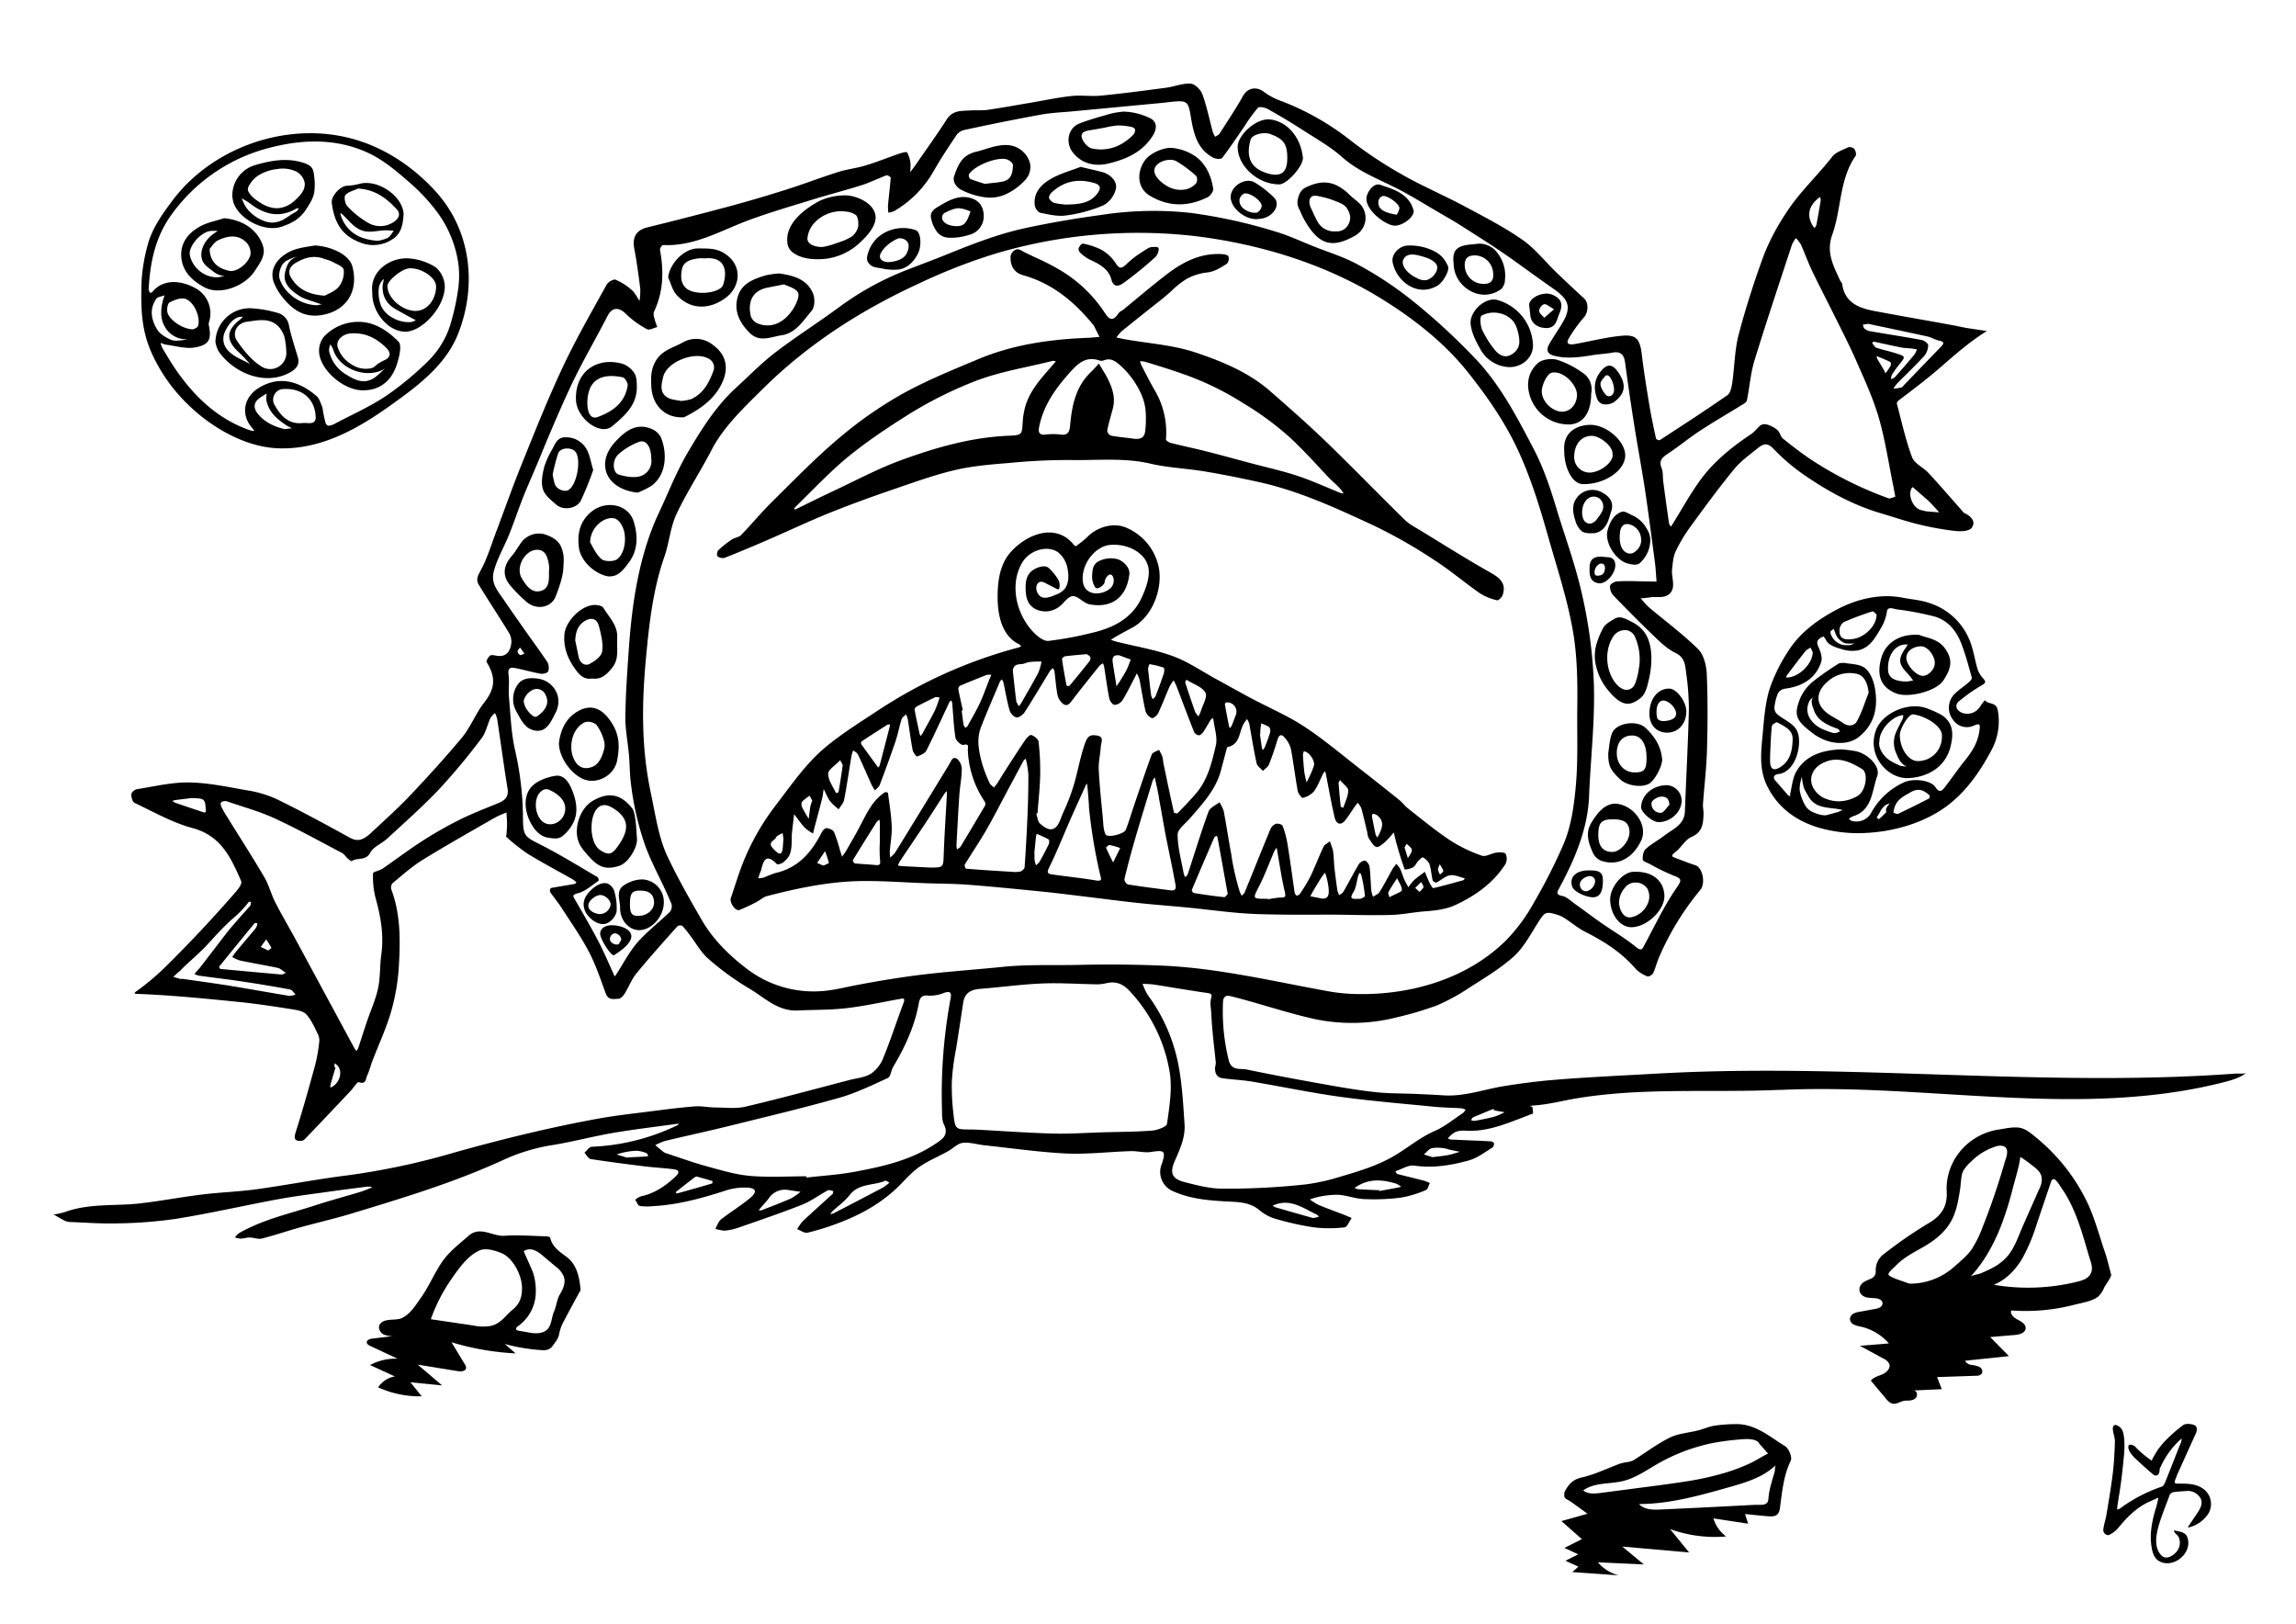
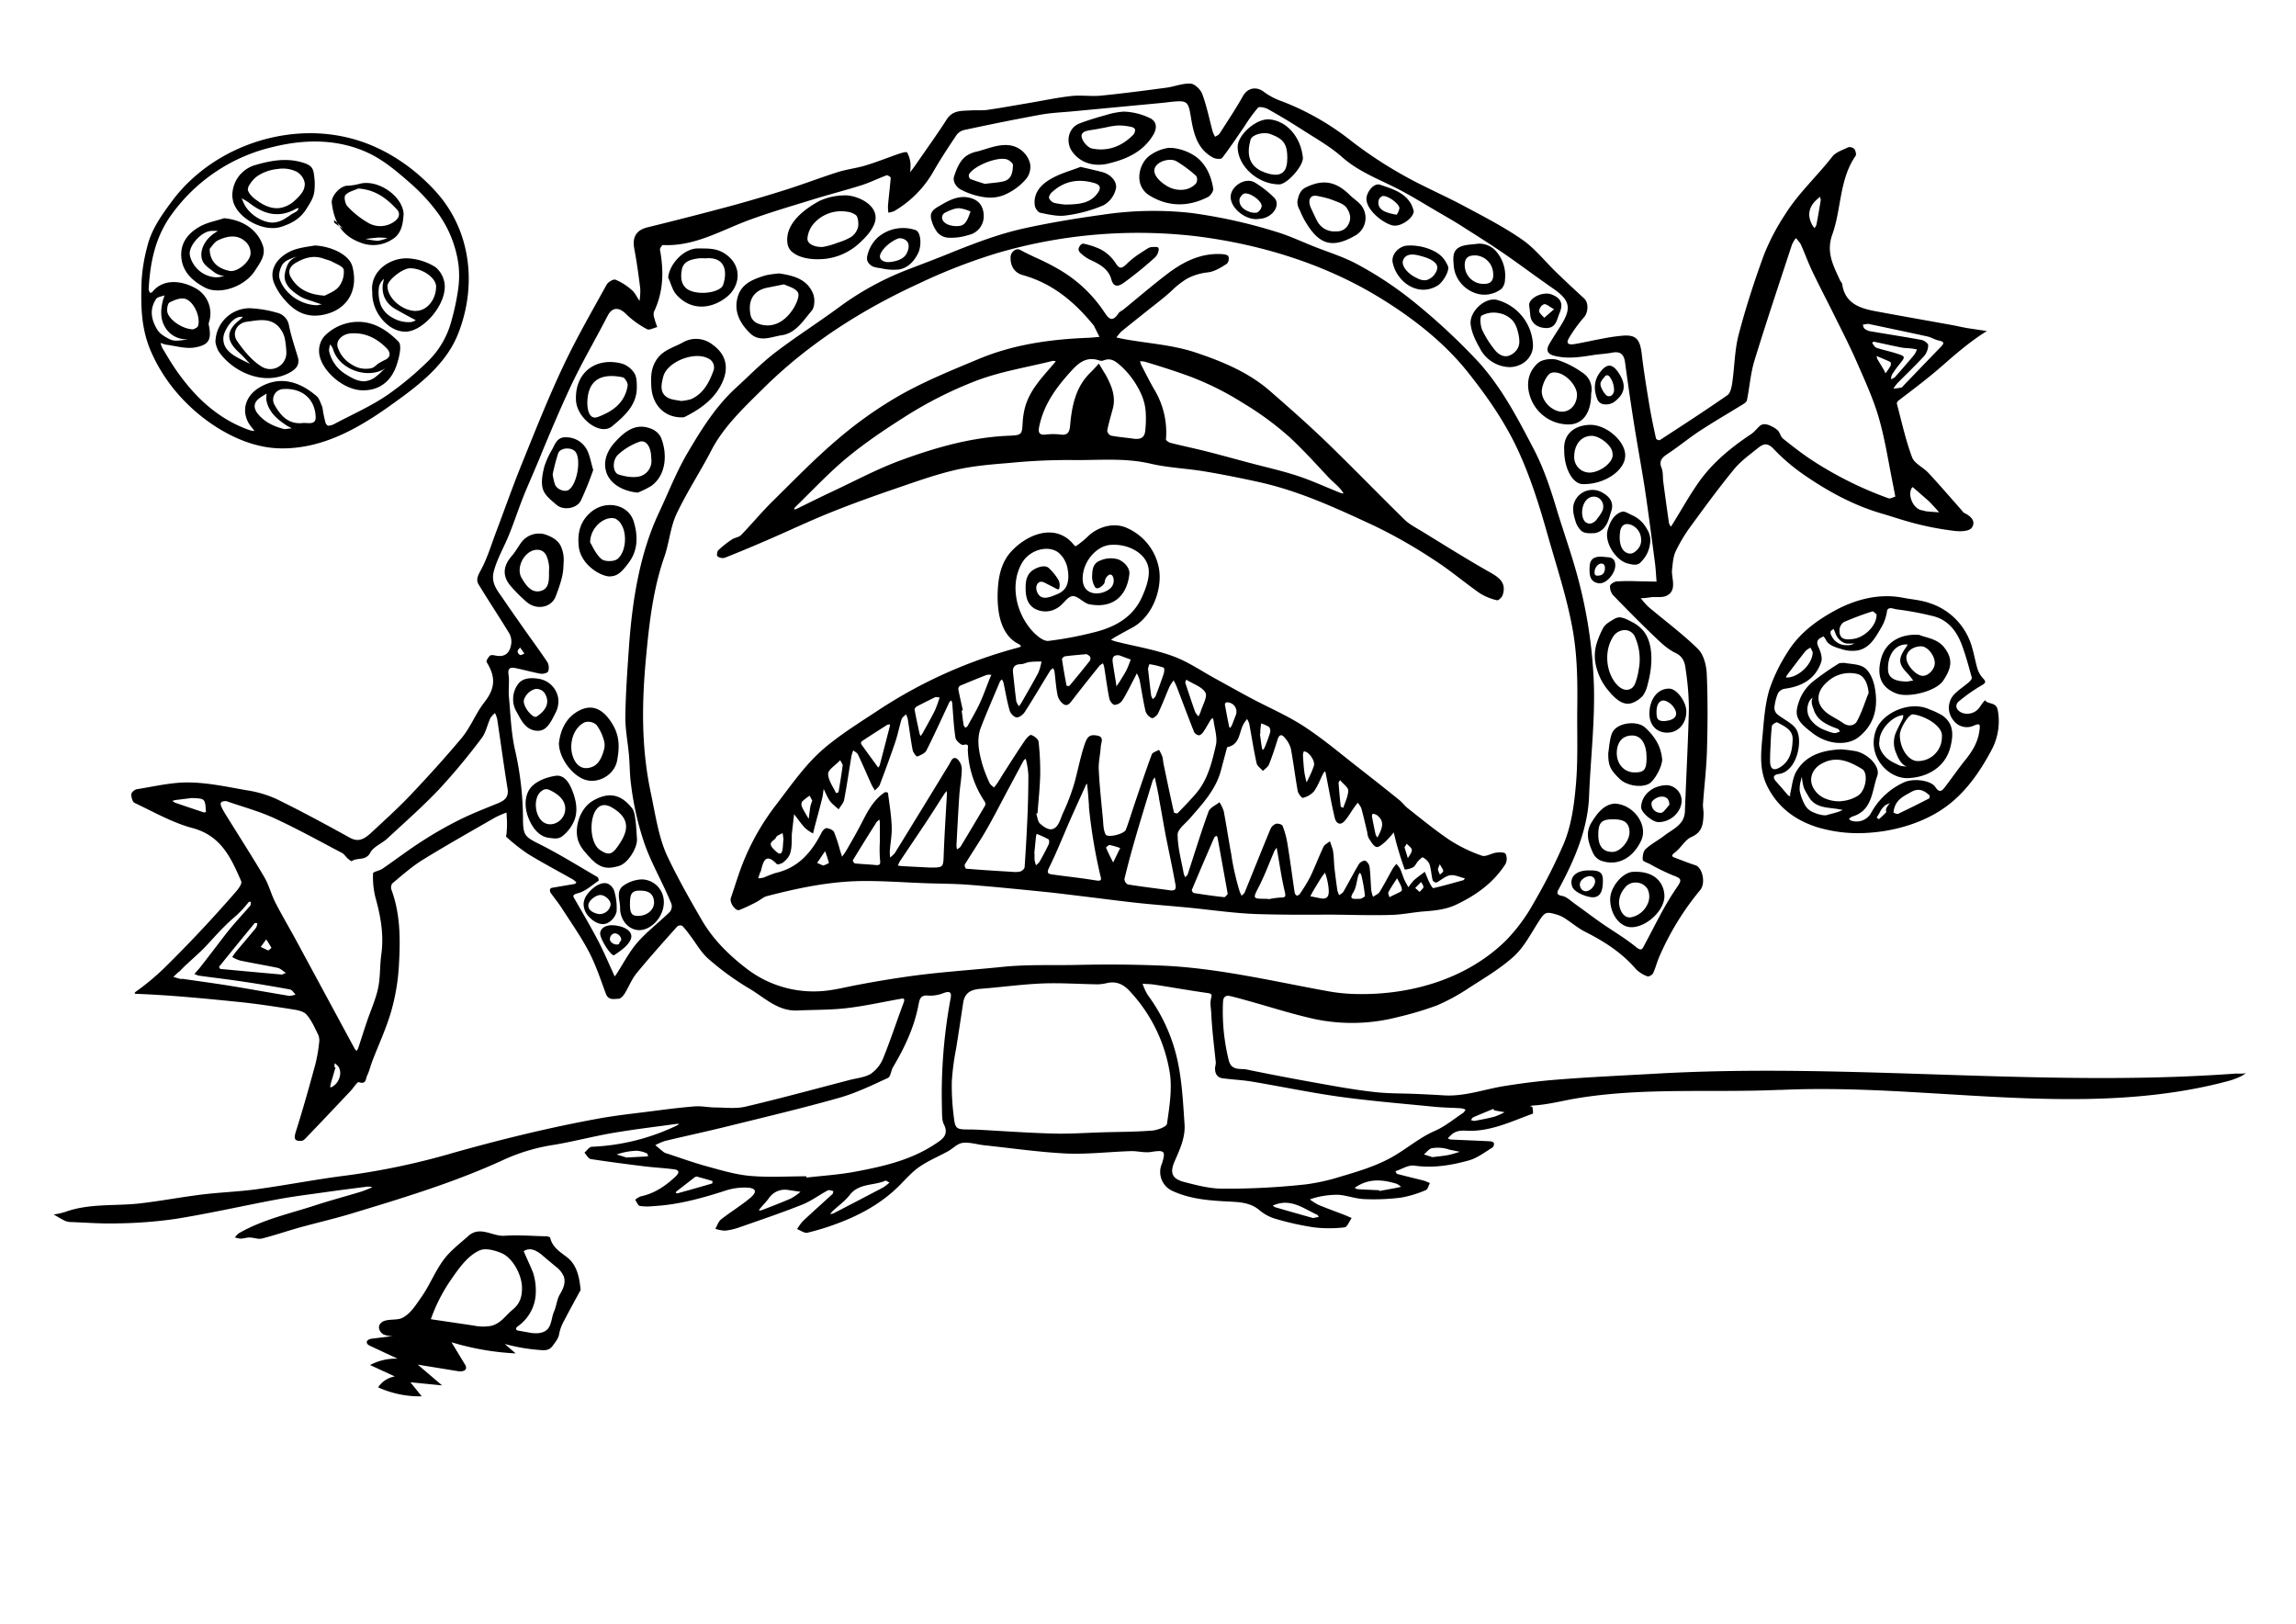
<svg xmlns="http://www.w3.org/2000/svg" viewBox="0 0 841.89 595.28">
  <path d="M821.4,394.73a10.65,10.65,0,0,0,2.26-1.43c-.58.48-3.17.24-4,.3-1.56.12-3.12.22-4.68.32-3,.2-6,.36-9,.51q-9,.44-18,.62c-12,.25-24.07.21-36.11,0-24.09-.4-48.18-1.45-72.27-2.05s-48.14-.76-72.17.61c-12.53.71-25,1.25-37.49,2.28-6.11.5-12.21,1.3-18.26,2.26-7.41,1.18-14.57,3.9-22.23,3.43-3.53-.22-7.06-.39-10.59-.54-4.69-.2-9.42-.11-14.08-.6-5.81-.61-11.6-1.56-17.36-2.59-10.1-1.79-20.19-3.65-30.23-5.74-2.35-.49-5.59.6-6.62-3.33a74.23,74.23,0,0,1-2.12-21.4c.06-1.71.83-2.62,2.59-2.21,2.3.54,4.57,1.18,6.84,1.81,7.17,2,14.26,4.26,21.49,6a66.71,66.71,0,0,0,33-.06,121.49,121.49,0,0,0,14.53-4.32A74.06,74.06,0,0,0,538.92,362c5.56-3.56,11.34-7,16.18-11.38,3.62-3.29,6.07-8,8.73-12.18s2.87-4.4,7.42-3a10.69,10.69,0,0,1,2.65,1.3c2.47,1.61,4.76,3.56,7.38,4.89,7,3.53,13.42,7.65,18.58,13.66a11.5,11.5,0,0,0,4.22,2.66c.47.2,1.78-.54,2.07-1.14.87-1.84,1.35-3.86,2.14-5.74a101.4,101.4,0,0,1,15.2-24.85c2-2.46.77-8.17-1.8-9-2.4-.76-4.75-1.71-7.12-2.6-1.26-.48-2.24-.73-.38-2.12,2.2-1.65,3.66-4.62,6-5.64,4.11-1.77,4.33-4.92,4.46-8.4.05-1.24-.29-2.49-.2-3.72.46-6.59,1.28-13.17,1.46-19.76.26-9.3.32-18.63-.08-27.92-.14-3.12-1.1-7-3.17-9.08-5.67-5.59-12.14-10.35-18.24-15.51a27,27,0,0,1-2.84-3.26c.27.32,3.65-.26,4.19-.3,1.31-.09,2.63.09,3.94-.11a4.49,4.49,0,0,0,2.71-1.33c2.14-2.37.36-5.95.69-8.72.26-2.23.39-4.62,1.31-6.6a56.77,56.77,0,0,1,5.54-9.22c5.15-7.06,10.32-14.12,15.86-20.88,2.47-3,5.76-5.36,8.83-7.83,1.83-1.47,3.39-2.09,5.68.35a72.28,72.28,0,0,0,12.26,10.27c8.42,5.69,17.35,10.49,27.19,13.37,4.54,1.33,9,2.89,13.62,4a108.68,108.68,0,0,0,13.37,2.44c2.06.24,5.22.15,6.16-1.1,1.78-2.35-.22-4.32-2.66-5.48-.48-.22-.79-.81-1.16-1.23-4-4.5-7.9-9.06-12-13.46-1.89-2.05-5.13-3.42-6-5.75-2.37-6.35-3.82-13.05-5.57-19.62-.09-.33.32-1,.67-1.22,5.42-4.11,10.79-8.16,15.92-12.65s10.49-9.13,16.42-12.78l-6.71-1c-2-.31-4-.81-6-1.17-9.37-1.71-18.76-3.34-28.12-5.09-5.83-1.09-11.24-2.87-12.24-10-.07-.46-.57-.84-.77-1.3-2.42-5.33-5.2-10.27-2.86-16.78,3.4-9.42,2.51-20.16,8.55-28.88.37-.52,0-1.91-.47-2.53a2.45,2.45,0,0,0-2.25-.61c-2,1-4.52,1.76-5.81,3.42-5.59,7.18-12.41,13.38-17.25,21.11a82,82,0,0,0-7.76,14.74c-3.54,9.63-6.71,19.44-9.32,29.36-1.49,5.71-1.51,11.79-2.36,17.68-.24,1.61-.65,3.79-1.78,4.57-8.14,5.68-16.49,11.07-24.81,16.49a1.57,1.57,0,0,1-1.36-.56c-.9-4.14-1.79-8.29-2.48-12.46-1-6.07-2-12.14-2.72-18.25-.64-5.68-2-7.37-6.84-7.05a65.56,65.56,0,0,0-7.09,1c-3.59.64-7.14,1.48-10.73,2.09-1.7.29-3.53.13-2-2.31a51.1,51.1,0,0,1,5.43-7.49c1.52-1.64,1.84-5.29.08-6.91-3.43-3.15-6.84-6.32-10.19-9.56-4.17-4-7.82-8.76-12.51-12-6.67-4.65-14-8.4-21.19-12.25-7.46-4-15.28-7.3-22.62-11.47a154.34,154.34,0,0,1-18.65-12.29,97,97,0,0,0-25.55-14.68,24.69,24.69,0,0,1-6.65-3.44c-2.76-2.19-6.06-1.57-7.75,1.46-2.64,4.72-5.66,9.23-8.58,13.78-.33.52-1.06.78-1.61,1.16a9.36,9.36,0,0,1-.86-1.7c-1.26-4.65-2.21-9.41-3.85-13.91-.6-1.66-2.74-3.77-4.28-3.87-2.94-.18-5.94,1.1-9,1.5-7.94,1.06-15.89,2.11-23.86,2.9-3.6.35-7.29-.25-10.88.14-5.13.57-10.21,1.66-15.31,2.52s-10.19,1.8-15.31,2.54c-2.06.3-4.2.08-6.29.22-3.23.21-6.55-.19-8.78,3.28-3.7,5.77-7.73,11.33-11.64,17-.57.83-1.21,1.61-1.81,2.41a17.3,17.3,0,0,0,.14-3.28,10.06,10.06,0,0,0-1.24-4c-.24-.37-2.12.19-3.17.55-4,1.38-8,3-12.1,4.23-3.31,1-6.82,1.38-10.11,2.42-6.34,2-12.55,4.41-18.89,6.41q-10.39,3.3-20.94,6.16-14.94,4-30,7.69c-4.05,1-5.63,3.52-4.82,7.83.91,4.85,1.58,9.74,2.19,14.64a22.83,22.83,0,0,1-.28,4.5c-.93-1.36-1.64-3-2.85-4a21.49,21.49,0,0,0-5.92-3.77c-.76-.31-2.75.83-3.28,1.81-5.52,10-11.26,19.94-16.11,30.28-5.48,11.66-10.23,23.66-15.06,35.6-3.35,8.27-6.29,16.69-9.44,25-1.73,4.6-3.15,9.38-5.46,13.67-1.06,2-2,3.57-.83,5.43,3.62,5.95,7.47,11.75,11.1,17.69a6.33,6.33,0,0,1,.84,3.8c-.4,3.29-2.09,5.29-5.82,4.5-.67-.14-1.65-.3-2,.05-.64.6-1.48,1.95-1.23,2.35,3.19,5.09,3.22,9.17-.17,13.86-.8,1.1-1.65,2.17-2.37,3.31-2.24,3.59-4,7.55-6.7,10.76-6,7.15-12.27,14.07-18.68,20.83-4.55,4.79-9.48,9.21-14.31,13.73-3.44,3.22-5.46,3.27-8.13,1.79-8.83-4.89-17.73-9.69-26.8-14.13a41.58,41.58,0,0,0-10.92-3.17c-7-1.24-14-2.75-21-2.85-6.39-.1-12.81,1.48-19.19,2.48-.8.13-2,1.18-2,1.86-.06,1.06.42,2.8,1.19,3.16,7,3.29,13.87,7.26,21.26,9.23,10.52,2.81,14.13,11,17.83,19.48.38.87-1,2.81-2,3.92-8.3,9.56-17,18.84-26.11,27.81a91.32,91.32,0,0,1-10.61,8.83c-.19.14-.41.38-.27.58a.5.5,0,0,0,.38.14c12.64.47,25.37,1.73,37.94,3,6.39.66,12.76,1.63,19.11,2.63,1.9.3,4.28.65,5.43,1.9,1.9,2.08,3.06,4.86,4.35,7.44a5.29,5.29,0,0,1,.36,2.93,58.48,58.48,0,0,1-1.4,8c-2.23,8.15-4.5,16.31-7.06,24.37-.88,2.78-.71,3.81,2,3.62.73,0,1.49-.9,2.08-1.52q8-8.36,15.92-16.77c1.05-1.11,2.47-3.42,3-3.22,2.73,1,2.52-1.28,3.07-2.42.8-1.66,1.21-3.51,1.87-5.24,2.33-6.07,5.11-12,6.92-18.22a77.11,77.11,0,0,0,2.83-16.59c.57-9.47.66-19-2.74-28.14a2.53,2.53,0,0,1,.37-2.27c3.61-3,7.12-6.14,11.07-8.59,8.75-5.4,17.72-10.44,26.63-15.57a38.06,38.06,0,0,1,4.14-1.8c.07,1.35.18,2.71.2,4.06,0,1.13-.08,2.26-.15,3.39,0,.51-.34,1.29-.12,1.47a69.66,69.66,0,0,0,7.88,6.22c5.4,3.31,11,6.26,16.54,9.39a9,9,0,0,1,1.31,1.1c-.24.19-.45.5-.7.55-2.53.45-5.07.86-7.61,1.3-.44.08-1.07.13-1.25.42a1.55,1.55,0,0,0,0,1.39c1.4,2,3,3.92,4.33,6,3.38,5.26,7,10.4,9.88,15.93,2.51,4.84,4.23,10.11,6.14,15.25.93,2.47,3,1.84,4.64,1.8.78,0,1.74-1.09,2.25-1.91,1.51-2.41,2.52-5.2,4.3-7.37,4.82-5.89,9.92-11.56,15-17.26a1.87,1.87,0,0,1,1.83-.19,34.73,34.73,0,0,1,2.9,3.59c2.19,2.86,4,6.2,6.65,8.49a100.17,100.17,0,0,0,14.87,10.83c5.63,3.27,10.5,8.46,17.82,8.12,5.95-.28,11.95-.16,17.85-.84,6.56-.75,13-2.19,19.55-3.36,1.32-.24,2.21-.51,1.46,1.48-2.5,6.64-4.69,13.41-7.36,20a12.82,12.82,0,0,1-4.52,5.87c-2.27,1.42-5.28,1.65-8,2.36-12.67,3.3-25.31,6.75-38.05,9.75-3.5.82-7.32.33-11,.3-2.54,0-5.11-.6-7.63-.4-5.4.42-10.78,1.13-16.16,1.82-6.34.81-12.71,1.49-19,2.63-17.88,3.24-35.87,7.65-53.36,12.58a263.81,263.81,0,0,1-39,8.28c-11,1.37-22,3.53-33,5.05-6.67.92-13.44,1.13-20.13,1.95-7.68.94-15.29,2.41-23,3.28-9.11,1-18.46-.1-27.33,3.16a30.21,30.21,0,0,1-4.06.89c1.36.77,2.68,1.61,4.08,2.29a5.67,5.67,0,0,0,2.2.47c5.72.21,11.45.67,17.16.49a164.51,164.51,0,0,0,21.3-1.65c12.48-2,24.83-4.83,37.26-7.15,5.72-1.07,11.5-1.78,17.25-2.59,5.22-.74,10.46-1.41,15.69-2.07a8.36,8.36,0,0,1,1.79.11,1.88,1.88,0,0,1-.44.36c-1.32.51-2.62,1.08-4,1.49-5.57,1.69-11.21,3.18-16.74,5C106,445,96.22,447.13,87.55,452.15a6.94,6.94,0,0,0-1.4,1.5,8.56,8.56,0,0,0,2.06.45c1.11,0,2.22-.43,3.32-.41,1.51,0,3.12.73,4.49.38,4.67-1.17,9.23-2.76,13.87-4.05,6.34-1.76,12.77-3.22,19.06-5.13,12.43-3.76,25.14-7.61,37.43-12.16,6.28-2.33,12.49-4.85,18.57-7.66a69.24,69.24,0,0,1,18.19-5.36c7.24-1.21,14.38-3.12,21.62-4.36,7.8-1.33,15.67-2.25,23.51-3.34a3.42,3.42,0,0,1,.76.09,7.52,7.52,0,0,1-.85.53,79.49,79.49,0,0,1-31.13,7.79c-1,0-1.84,1.41-2.75,2.17.76.81,1.43,2.2,2.3,2.34,6.55,1,13.13,1.86,19.72,2.67,3.56.43,7.15.61,10.7,1.07,1.84.23,2.4,1,.76,2.59-3.7,3.51-7.77,6.29-12.87,7.36a7.08,7.08,0,0,0-2,1.23c.56.8,1,2.13,1.71,2.27a19,19,0,0,0,4.95.06c9.05-.48,17.69-2.86,26.28-5.63a22.58,22.58,0,0,1,8.34-1.14c3.12.23,3.47,1.62.89,3.78-3.37,2.82-7.19,5.11-10.66,7.84-1,.78-1.43,2.28-2.13,3.46a12.63,12.63,0,0,0,3.49.69A21.64,21.64,0,0,0,271,450c7.73-2.7,15.49-5.32,23.1-8.34,3.32-1.31,6.27-3.56,9.46-5.26.49-.26,1.35.16,2,.27-.09.36-.06.85-.29,1.06-3.63,3.34-7.32,6.61-10.92,10a18.43,18.43,0,0,0-2.07,2.89c1.27.47,2.7,1.56,3.8,1.31a91.54,91.54,0,0,0,11.08-3.43c8.44-3.14,16.2-7.44,22.65-13.88,2.37-2.36,4.62-5,7.34-6.85,3.23-2.23,6.93-3.76,10.39-5.66,1.85-1,3.52-2.88,5.43-3.11,2.61-.32,5.37.6,8.07.89,9.94,1.05,19.86,2.5,29.83,3,7.88.35,15.82-.62,23.74-.87,2.47-.08,5,.69,7.42.31,5-.79,5.5-.42,4,4.36-.05.16-.15.3-.2.46a7.65,7.65,0,0,0,4.2,9.52c6.36,2.9,13.14,3.45,20,3.81,4.15.22,8.36.24,11.89,3.28a16.14,16.14,0,0,0,6,3.14,103.48,103.48,0,0,0,13.87,3.07,47.85,47.85,0,0,0,11.22,0c1-.1,1.75-2.23,2.62-3.43-.91-.38-1.81-.8-2.73-1.16-3.15-1.22-6.33-2.35-9.44-3.65a20.09,20.09,0,0,1-3.16-2,25.27,25.27,0,0,1,3.46-1,31.32,31.32,0,0,1,7-.7c3.18.24,6.3,1.45,9.48,1.58a79.55,79.55,0,0,0,13.45-.54,40.48,40.48,0,0,0,9.13-2.76c.72-.28,1-1.68,1.49-2.56a18.2,18.2,0,0,0-2.16-.89c-3.27-.84-6.55-1.61-9.81-2.47-.29-.08-.45-.63-.67-1,2.31-.74,4.75-2.37,6.91-2.06,6.89,1,13.51-.1,20-1.9,3.1-.85,5.83-3,8.67-4.73a1.85,1.85,0,0,0,.56-1.53c0-.29-.73-.71-1.15-.74-4.93-.25-9.86-.43-14.78-.66a3.22,3.22,0,0,1-1-.47c.22-.22.47-.42.68-.65,1.62-1.83,3.39-2.28,6-2.12,8.72.51,16.51-3.36,24.47-6.24.23-.09,0-1.61-.15-2.45,0-.13-.58-.19-.89-.28a6,6,0,0,1,1.07-.26c5.64-.3,11.11-1.84,16.67-2.73,24.35-3.94,49-1.91,73.56-3l.93,0c11.62-.52,23.25-.33,34.86.15,23.25,1,46.45,3.14,69.73,3.23,19.87.07,39.85-1.45,59.1-6.59A26.44,26.44,0,0,0,821.4,394.73ZM701,178.91a1.33,1.33,0,0,1,.36-.33l5.65,4.93a14.27,14.27,0,0,1,1.1,1.1c1,1.07,2,2.15,2.94,3.22-1.54-.11-3.08-.21-4.61-.36-.58-.06-1.15-.3-1.73-.39C701.61,186.58,699.36,181.65,701,178.91Zm-16-60.19c6.8,1.44,14.26,3,21.69,4.62,1.46.32,2.79,1.22,4.24,1.51,2.57.51,1.57,1.44.49,2.56q-6.6,6.83-13.18,13.68c-.35.38-.69.91-1.14,1a20.43,20.43,0,0,1-2.84.39,16.64,16.64,0,0,1,1.48-2c3.28-3.33,6.69-6.54,9.84-10a6.41,6.41,0,0,0,1.44-3.93c0-.66-1.48-1.74-2.42-1.92-6.32-1.17-12.68-2.13-19-3.22a4.56,4.56,0,0,1-2-1c-.34-.28-.37-.92-.55-1.39Zm10.13,10.79c-2.33-.75-4.75-1.23-7.06-2-.67-.23-1.1-1.14-1.6-1.78a6.65,6.65,0,0,1,.53-.49c3.6.77,6.89,1.51,10.19,2.16,1.17.23,2.38.21,3.56.35.72.08,1.44.24,2.16.36a10.35,10.35,0,0,1-1,1.95q-3.48,4.17-7.1,8.24a4.24,4.24,0,0,1-1.43.7,4.68,4.68,0,0,1,.33-1.58,34.82,34.82,0,0,1,2.65-3.72C698.78,130.72,698.83,130.69,695.16,129.51Zm-1.94,4.66a23.76,23.76,0,0,1-1.81,2.68c-.28-.55-.54-1.13-.86-1.66-.72-1.23-1.48-2.43-2.19-3.66a3.21,3.21,0,0,1-.18-1c1.89.82,3.46,1.43,5,2.2C693.36,132.85,693.42,133.79,693.22,134.17ZM666.73,72.69l.61-.52a3.81,3.81,0,0,1,.28,1.25c-.49,3-1,6-1.58,9a4.26,4.26,0,0,1-.71,1.2,10.6,10.6,0,0,1-.74-1C662.48,78.92,663.22,75.51,666.73,72.69Zm-55.11,93.6c4-2.63,7.64-5.69,11.62-8.29,5.23-3.43,10.65-6.56,16-9.86.53-.33,1.21-.84,1.31-1.36,1-4.85,1.33-9.86,2.76-14.55,4.37-14.25,9.12-28.39,13.77-42.56a12.24,12.24,0,0,1,1.41-2.37,11.61,11.61,0,0,1,1.85,2.34c1.49,3.32,2.71,6.77,4.27,10,2.4,5,5,10,7.5,15,2.88,5.85,5.9,11.64,8.52,17.61,3,6.86,6.2,13.73,8.28,20.9,2.37,8.19,3.6,16.7,5.33,25.08.2,1,.38,2,.73,3.85-.85.22-1.85.84-2.52.59a134.15,134.15,0,0,1-28.66-14.36c-3.45-2.33-6.75-4.89-10-7.5-.84-.67-1.07-2.05-1.81-2.9a7.74,7.74,0,0,0-2.35-1.59,6.49,6.49,0,0,0-2.3-.79,2.82,2.82,0,0,0-1.89.48c-1.17,1-2.08,2.29-3.32,3.13-7.32,4.87-14.09,10.39-19.19,17.59-3.52,5-6.48,10.33-9.69,15.51-.18.29-.39.55-.58.83a4.67,4.67,0,0,1-.68-1.28c-.73-5-1.42-10.1-2.1-15.16-.22-1.69,0-3.52-.62-5.05C608.15,168.83,609.57,167.67,611.62,166.29ZM74.8,297.86c-3.53-1.16-7.06-2.36-10.58-3.57a4.89,4.89,0,0,1-1-.68,10.4,10.4,0,0,1,1.25-.32l5.82-.72c4.92.19,4.92.19,5.22,5C75.48,297.65,75,297.92,74.8,297.86Zm31.25,67.24c-7.27-1.19-14.52-2.52-21.79-3.7-5.7-.92-11.42-1.68-17.12-2.51-.34-.05-.71.05-1,0-.87-.22-1.72-.5-2.58-.75.65-.62,1.3-1.25,2-1.86.26,0,1-1,1.25-1.16L68,353.94c2-1.85,4.12-3.73,6.11-5.66S78,344.11,80,342c1.63-1.73,3.33-3.4,5.08-5a38.36,38.36,0,0,0,6.14-6.34c.08-.11.52,0,.8,0-.11.5,0,1.14-.33,1.47-3.17,3.61-6.47,7.12-9.39,10.94s-6,7.86-9.07,11.78c-.24.32-.52.59-.78.89s-.77.88-1.16,1.32a7,7,0,0,0,1.58.62c5.47.76,11,1.4,16.43,2.22q8.56,1.28,17.07,2.87c.76.15,1.36,1.2,2,1.84A7.36,7.36,0,0,1,106.05,365.1Zm-18.22-13c4.64,1,9.32,1.75,14,2.74.92.19,1.71,1,3,1.83-.86.34-1.23.64-1.58.61q-11.22-1-22.43-2.05c-.19,0-.54-.73-.47-.83q6.45-8,13-15.93c.15-.17.68,0,1,0a4.41,4.41,0,0,1-.45,1.65c-2.4,2.94-4.89,5.82-7.32,8.74-.53.63-1,1.35-1.43,2A13.08,13.08,0,0,0,87.83,352.08Zm7.78-4.94,2-2.77c.66,1,1.34,2.05,1.92,3.12a8.94,8.94,0,0,1-1.17.95Zm26.12,51.33c-.2.09-.43.12-.64.19a7.87,7.87,0,0,1,.15-1.2c.58-2.06,1.19-4.11,1.79-6.16l-.38-.07c0-.48,0-1,.08-1.44a7.88,7.88,0,0,1,1.17,1C125.68,393,124.53,397,121.73,398.47Zm61.18-104.13c-4.9,2-9.87,3.92-14.61,6.28a145.09,145.09,0,0,0-13.8,7.91c-4.87,3.13-9.48,6.66-14.26,9.94-1.09.74-3.44,1.11-3.45,1.68a31.18,31.18,0,0,0,.87,8.85c1.94,6.9,3.16,13.77,2.15,21-.57,4.07-.32,8.28-1.17,12.27s-2.64,8-4,11.94c-1.12,3.31-2.18,6.64-3.28,10a6,6,0,0,1-.62,1.06,6.05,6.05,0,0,1-.73-.89q-10.75-19.9-21.51-39.81c-2.5-4.61-5.19-9.12-7.58-13.8-1.52-3-2.31-6.35-4-9.22-4.56-7.74-9.43-15.29-14.16-22.93a24.81,24.81,0,0,1-1.36-2.41c-.68-1.39-1-2.58,1.57-2.53,5.9,2.06,12,3.69,17.64,6.28,8.43,3.88,16.56,8.4,24.78,12.72.84.44,1.39,1.4,2.13,2.06.45.39,1.29,1.07,1.47.94,2-1.45,5.12.06,6.81-3.13,1.16-2.19,4.22-3.31,6.21-5.15,6.48-6,13.12-11.85,19.18-18.25a235.3,235.3,0,0,0,15.39-18.52c1.59-2.06,2.1-4.93,3.23-7.38a8.61,8.61,0,0,1,1.68-1.86,10.85,10.85,0,0,1,.82,2.2c1.28,8.49,2.42,17,3.79,25.47C186.59,291.89,185.35,293.33,182.91,294.34Zm62.76,39.9c-3.95,3.84-8.39,7.21-12,11.33-3,3.47-5.17,7.75-7.71,11.66a7.48,7.48,0,0,1-.65.74c-.07-.22-.11-.45-.2-.66-1.9-4.11-3.64-8.3-5.74-12.31-2.64-5.06-5.53-10-8.37-14.94-.81-1.41-1.52-2,1-2.63,2.72-.72,5.05-2.93,7.5-4.56a1.75,1.75,0,0,0-.39-1.33c-7-4.06-13.88-8.36-21.11-12-5.41-2.72-6.16-3.13-6.23-9.09a115.23,115.23,0,0,0-2.85-25.2c-1.51-6.44-1.7-13.19-2.31-19.82-.25-2.68.25-5.44-.14-8.09-.34-2.32.57-2.81,2.39-2.45,3.16.62,6.26,1.53,9.42,2.09.88.15,2.5-.29,2.72-.86a4.25,4.25,0,0,0-.28-3.39c-3.29-4.9-6.83-9.63-10.19-14.49-1.88-2.7-3.8-5.38-5.63-8.12-2.35-3.5-5-6.13-3.84-10.64s3.79-9,5.59-13.45c2.08-5.11,3.75-10.39,5.86-15.47S197,170.22,199.07,165c3.23-7.75,6.52-15.48,10.07-23.09s7.62-14.72,11.53-22.07c.71-1.34,1.42-2.69,2.1-4,1.7-3.38,4.27-3.29,6.87-.63a33.48,33.48,0,0,0,7.62,5.48c.84.46,2.47-.48,3.74-.78-.36-1-.78-2.05-1-3.1a4.21,4.21,0,0,1-.25-2.43c3.54-7.34,3.7-15,2.25-22.79-.1-.53.74-1.77,1.11-1.76,11.6.58,21.27-5.37,31.59-9.17,7.67-2.82,15.54-5.11,23.35-7.52,6-1.86,12.15-3.42,18.16-5.33,3-1,5.89-2.43,8.88-3.54.37-.13,1.53.63,1.51.91-.26,3.41-.7,6.8-1,10.2a17.37,17.37,0,0,0,.14,2.59,8.37,8.37,0,0,0,2.17-.6,39.36,39.36,0,0,0,14.43-14.64c2.61-4.55,5.52-8.95,8.45-13.31a5,5,0,0,1,2.88-1.79c9.29-2,18.59-3.89,27.93-5.59,3.89-.71,7.89-.85,11.84-1.23l32.69-3.09c1.7-.16,3.39-.43,5.1-.54,4.09-.27,4.59.53,5.38,5.41,1,6,2.19,12,8.25,15.22.9.48,2.86.63,3.26.11,2.9-3.76,5.51-7.73,8.21-11.63a58.48,58.48,0,0,1,4.91-6.77c.5-.54,2.62-.1,3.67.48q6.22,3.47,12.24,7.33c5.07,3.28,10.45,6.26,14.94,10.24,6.12,5.42,13.54,8.13,20.58,11.74,5,2.59,9.82,5.6,14.71,8.45,3,1.74,6,3.45,8.86,5.29,5,3.19,10.08,6.37,15,9.75,6.16,4.24,12.14,8.75,18.29,13s6.76,7.16,2.91,13.35c-1.47,2.38-3.06,4.7-4.44,7.14-1.11,2-.63,3.45,1.73,4.09,4.9,1.32,9.74.53,14.6-.23,2.27-.35,4.59-.44,6.85-.87,3-.57,4.31.63,4.7,3.64,1,7.42,2.07,14.82,3.24,22.21,1.26,8,2.75,16,4,24,1.36,9.09,2.53,18.2,3.73,27.31.29,2.25.38,4.53.57,6.79-2.31-.05-4.62-.11-6.93-.13a75.63,75.63,0,0,0-7.68.06c-.9.07-2.38,1-2.44,1.65a4.78,4.78,0,0,0,1.15,3.43c5,5.17,10.05,10.27,15.24,15.24,2.31,2.2,4.74,4.54,7.56,5.87,3.22,1.52,3.57,4.09,3.88,6.8a98.67,98.67,0,0,1,1.08,13.7c-.3,12.52-1,25-1.46,37.55-.17,5-4.35,6.49-7.47,8.89-2.25,1.74-4.85,3.08-6.94,5-.87.79-1.14,2.59-1.06,3.89,0,.57,1.62,1.09,2.54,1.55a78.39,78.39,0,0,0,8.64,4.23c3.4,1.22,3.12,1.79,1.06,4.8-4.44,6.44-7.79,13.62-11.53,20.53-.81,1.48-1,2.66-3.19.89-4-3.28-8.55-5.9-12.82-8.88-3.24-2.26-6.37-4.67-9.59-6.95-1.52-1.08-3-2.61-4.72-2.91-2.47-.42-1.61-1.69-1.07-2.69,5.6-10.41,10.5-21.63,11-33.71.53-13.71,2.19-27.37,1.77-41.11a174.7,174.7,0,0,0-6-39.62c-2.23-8.25-5.13-16.32-7.61-24.5-2.3-7.67-4.82-15.26-8.55-22.38-5.88-11.25-11.68-22.41-20.3-31.88A231.63,231.63,0,0,0,518,110.32a132.41,132.41,0,0,0-19.86-13.19c-5.22-2.91-11.1-4.66-16.69-6.9-4.49-1.79-8.89-3.87-13.51-5.25a189.44,189.44,0,0,0-31.29-6.92,125.61,125.61,0,0,0-32.41.67c-9.62,1.33-19.25,2.91-28.75,5-9.08,2-17.77,5.31-26.38,8.76-5.38,2.22-10.83,4.25-16.26,6.34a107.11,107.11,0,0,0-25.26,13.85c-7.72,5.68-15.84,10.83-23.45,16.65-5,3.85-9.48,8.46-14.17,12.75-7.56,6.89-12.89,15.5-18,24.2-4.08,7-7,14.58-10.45,21.9-6.72,14.35-9.44,30.77-10.7,46.46-.06.67-.11,1.34-.15,2-.61,8.63-1.24,17.28-1.37,25.93-.07,4.76.91,9.53,1.33,14.3.3,3.47.26,7,.72,10.43A107.21,107.21,0,0,0,236.57,310c2.72,7.38,6.72,14.16,9.65,21.44A3.22,3.22,0,0,1,245.67,334.24Zm-55.88-95.42c0-.5.58-1,.9-1.46.48.68,1,1.36,1.61,2.26-.63.21-1.22.63-1.6.48A1.65,1.65,0,0,1,189.79,238.82ZM331.54,358.2q-8.64,1.26-17.22,2.9c-4.45.84-8.76,2-13.35,2.28a40.23,40.23,0,0,1-27.47-8.47c-6.34-4.89-12-10.49-16.07-17.44-4.46-7.66-8.84-15.39-12.64-23.38-3.31-6.95-4.53-15.79-6.13-23.31-3.57-16.72-3.35-33-1.76-49.92,1.17-12.5,2.56-24.84,6.72-36.78,1.78-5.1,2.16-10.76,4.42-15.59,3.79-8.07,8.77-15.58,12.87-23.52,4.4-8.51,12-15.68,18.76-22.36,16.55-16.46,36.19-29,57.32-38.69a207.2,207.2,0,0,1,28.66-11.13,183.69,183.69,0,0,1,72.49-6.24c23.44,2.86,46.82,9.93,67.09,22.17C517.25,116,529,125,537.86,136c7.11,8.88,13.74,18.33,18.57,28.66,4.74,10.14,8.07,20.88,11.11,31.63,3.29,11.63,7.17,23.24,9.23,35.15,1.59,9.24,1.7,18.65,1.58,28s.31,18.58-.46,27.74c-.63,7.48-1.63,15.4-4.58,22.32A202.91,202.91,0,0,1,562.39,331a64,64,0,0,1-10.12,13.72c-14.82,14.66-36.33,20.5-56.78,19.65a65.25,65.25,0,0,1-8.7-1c-20.18-3.66-40.48-8.54-61-9.37-10.16-.42-20.37-.48-30.56-.25-9.19.21-18.36-.23-27.57.72C355.58,355.7,343.55,356.41,331.54,358.2ZM236.75,424l-7.06.36c.08,0,.09,0,0,0h0l-1-.32c-.86-.27-1.72-.52-2.59-.78a24.17,24.17,0,0,1,7.53-1.37,11.63,11.63,0,0,1,3.5.92c.27.1.38.66.57,1A6.27,6.27,0,0,1,236.75,424Zm24.41,9.87c-4.24,1.25-8.5,2.45-12.76,3.63-.17.05-.41-.13-.61-.21.06-.15.09-.36.2-.45q3.36-2.62,6.73-5.22a2.62,2.62,0,0,1,.7-.3c2.09.59,4,1.1,5.8,1.66A1.6,1.6,0,0,1,261.16,433.83ZM290,439.38c-3.54,1.56-7.17,2.92-10.78,4.33a2.58,2.58,0,0,1-1,0c.21-.27.41-.56.64-.82,1-1.2,2.14-2.32,3.06-3.6a7.08,7.08,0,0,1,7.22-3l4.39.64A21.16,21.16,0,0,1,290,439.38Zm33.76-4q-9.06,4.77-18.16,9.47a5.22,5.22,0,0,1-1.15.27,6.66,6.66,0,0,1,.73-1c2.13-2,4.61-3.72,6.37-6,3.42-4.43,8.83-3.37,13.14-5.27.2-.09.6.27,1.47.7A21.42,21.42,0,0,1,323.77,435.39Zm21.63-28.75c.07,1.88-.08,4,.71,5.56,2,4-.72,5.59-3.29,7.29-8.9,5.9-19.1,8.18-29.34,10.1-5.85,1.1-11.84,1.45-17.76,2.14l0-.47c-6.9,0-13.84.45-20.69-.15-5.34-.47-10.61-2.08-15.83-3.5-4.94-1.35-9.78-3.12-14.66-4.71a3.72,3.72,0,0,1-1.15-.5c-1.06-.82-2.07-1.7-3.1-2.56a22.76,22.76,0,0,1,3.57-1.54c7.74-1.86,15.53-3.53,23.26-5.44,13.55-3.35,27.15-6.57,40.58-10.37,6.17-1.75,12.05-4.6,17.9-7.29,1-.48,1.13-2.75,1.91-4.05,4.27-7.17,7.78-14.65,9.33-22.93.37-2,.8-3.55,3.59-3.2a13.37,13.37,0,0,0,5.73-1c3.2-1.11,2.58,1,2.31,2.6A190.9,190.9,0,0,0,345.4,406.64ZM427.91,412c-.16,1.1-3.51,2.34-5.46,2.49-6.07.48-12.18.46-18.27.64s-12.05.62-18.06.45c-9.35-.26-18.69-.94-28-1.44-.69,0-1.39-.05-2.08-.05-5.71,0-5.78,0-6.42-5.6a87.7,87.7,0,0,1-.61-12,89.83,89.83,0,0,1,1.57-12q1.33-8.4,2.59-16.82c.58-3.85,3-4.89,6.4-5.16,7.51-.58,15-1.64,22.53-1.95,6.77-.28,13.56.22,20.34.31a15.78,15.78,0,0,0,3.53-.48c3.47-.74,6.06.51,8.39,3.1A57,57,0,0,1,429,393.72C429.81,399.66,428.77,406,427.91,412ZM483,445.37c.26.12.38.51.57.77l-2.11.41c-4.31-1.21-9.18-2.58-14-4-.29-.08-.5-.43-.75-.65.28-.09.57-.15.85-.25C473.48,439.42,478.07,443.09,483,445.37ZM512.11,434a6.5,6.5,0,0,1,1.63,1.1c-.58.13-1.16.29-1.75.4l-6.23,1.15v-.29c-2.65-.12-5.3-.23-7.94-.39a3.61,3.61,0,0,1-1.1-.5c.35-.22.7-.46,1.07-.67C502.41,432,507.24,432.48,512.11,434Zm19-12.59,4.21.86c-1.45.41-2.88.92-4.36,1.2-1.75.34-3.54.48-5.73.76l-3.13-1c1-.79,1.81-2,2.91-2.28a13.64,13.64,0,0,1,4.37,0A13.5,13.5,0,0,1,531.15,421.36ZM536.51,408c-3.44,2.28-6.69,5-10.42,6.62-5.62,2.44-10.41,6.65-15.79,9.66-5.88,3.28-12.49,5.25-18.92,7.14A75,75,0,0,1,479,434.19a267.71,267.71,0,0,1-30.64,1.6c-4.74,0-9.56-1.25-14.21-2.47-4.48-1.17-5.27-3.42-3.4-7.66s3.92-8.67,3.6-13.45c-.52-7.53-.89-15.16-2.4-22.53a62.94,62.94,0,0,0-11.11-24.92,21.46,21.46,0,0,1-1.88-4.09c1.42.1,2.85.09,4.25.3,6.46,1,12.9,2.14,19.37,3.06,1.48.21,2,.36,1.48,2a9,9,0,0,0-.12,3.15c.07.81.17,1.6.2,2.26.09,2.06.24,4.11.42,6.15.36,4,.84,8,1.25,12a11.84,11.84,0,0,1-.27,1.74c-.11,2.09.6,3.71,2.87,4,3.56.47,7.17.62,10.71,1.21,10.63,1.79,21.2,4,31.88,5.51,11.56,1.59,23.22,2.55,34.85,3.7,3.33.33,6.7.35,10,.57a6,6,0,0,1,1.54.5A4.86,4.86,0,0,1,536.51,408Zm11.59,1.36c-2.42.65-4.9,1.1-7.37,1.57a3.74,3.74,0,0,1-1.34-.28c.25-.34.42-.84.75-1,2.45-1.08,4.94-2.08,7.42-3.11l.36.55,3.79.66A24,24,0,0,1,548.1,409.35Z" />
  <path d="M375,100.85c10.85,3,18.92,9.76,25.85,18.23.06.07.15.12.18.19l2.12,4.24c-1.42.11-2.84.29-4.26.34-13.76.54-27.29,2.43-40.07,7.78-9.59,4-19.3,7.94-28.35,13a148.11,148.11,0,0,0-22.84,16c-8.56,7.22-16.4,15.31-24.39,23.19-4,3.94-7.58,8.31-11.5,12.34-.81.84-2.36.93-3.39,1.63a39,39,0,0,0-4.95,3.91c-.46.44-.65,2-.35,2.22a3.23,3.23,0,0,0,2.6.61c5.39-2.12,10.74-4.38,16.06-6.68,7.6-3.29,15.08-6.85,22.76-9.94,7.95-3.19,16-6.08,24.13-8.86,7.24-2.48,14.49-5.09,21.92-6.8,6.45-1.48,13.15-2,19.77-2.54a219.2,219.2,0,0,1,22.17-1.06c9.82.19,19.67-.94,29.47,1.35,6.44,1.5,13.17,1.73,19.72,2.82s13.34,2.45,20,3.92c14.83,3.28,28.55,9.65,42.21,16a185.33,185.33,0,0,1,22,12.55c5.84,3.73,11.14,8.29,16.83,12.25a20.23,20.23,0,0,0,6.24,2.53c.5.14,1.78-1.07,2.05-1.88,1.38-4.11-.77-6.18-4.26-8.15-8.61-4.85-17-10.13-25.4-15.28-2.15-1.32-4.5-2.49-6.27-4.22-9.58-9.37-18.88-19-28.52-28.32-6.76-6.53-13.83-12.75-20.92-18.93-7.92-6.89-17.62-10.84-27.3-14.08-8.21-2.74-17.14-3.29-25.75-4.82-1.07-.19-2.13-.44-3.19-.66a15.1,15.1,0,0,1,1.94-2.32c3.11-2.52,6.25-5,9.38-7.51,2.94-2.35,5.94-4.58,8.73-7.12a32.22,32.22,0,0,1,5.81-4.6,20.71,20.71,0,0,1,7.56-2.31c2.63-.31,4.94-1.81,7.12-3.21a2.79,2.79,0,0,0,.5-2.72c-.4-.61-1.78-.76-2.74-.8-7.57-.33-13.91,2.9-19.69,7.31-5.45,4.17-10.68,8.64-16,13-.59.48-1.43.78-1.82,1.37-2.61,4-4,1.42-5.58-.91a50.25,50.25,0,0,0-16.43-15.22,86.64,86.64,0,0,0-8.38-4.25c-1.43-.67-2.86-1.34-4.26-2.06s-2.33-1.58-3.75-.43a3,3,0,0,0-1.2,2.7C370.54,97.59,372,100,375,100.85ZM375,154.66c-.26,4.71-.23,4.88-5.14,5.09-13.75.57-26.82,4.33-39.56,9-8.54,3.13-16.64,7.48-24.9,11.35-4.56,2.13-9.05,4.39-13.66,6.63l-.65-.09a6.17,6.17,0,0,1,.6-.82c4.9-4.77,9.66-9.75,14.69-14.36,7.45-6.81,16.14-12.76,24.63-18.16a147.16,147.16,0,0,1,27.21-13.82c9-3.36,18.42-4.83,27.72-7.16a3.28,3.28,0,0,1,1.19.13l-.7.87c-4.54,5.33-9.58,10.34-10.94,17.64A28.52,28.52,0,0,0,375,154.66Zm44.7-22.08c5.35,1.6,10.68,3.29,15.94,5.19a107.22,107.22,0,0,1,20.16,10,112.59,112.59,0,0,1,17.06,12.51c5,4.64,9.6,9.73,14.26,14.71,1.71,1.83,4.37,3.74,5.53,5.93a5.18,5.18,0,0,1-1.35-.3c-5.2-2.07-10.29-4.44-15.59-6.18-5.77-1.89-11.72-3.2-17.6-4.77-5.31-1.41-10.61-2.89-15.94-4.23-4.35-1.1-8.75-2-13.1-3.11a4.1,4.1,0,0,1-1.55-1.07,30.48,30.48,0,0,0-4.31-18.52c-1.67-2.9-3.17-5.9-4.71-8.88a8.13,8.13,0,0,1-.46-1.42A8.21,8.21,0,0,1,419.65,132.58Zm-15.11-.42c2.82-1.12,4.46.27,6.56,2.14a31.17,31.17,0,0,1,7.44,10.51,18.84,18.84,0,0,1,1.54,6.74,40.33,40.33,0,0,1-.19,6.33c-.27,2.89-2.09,3.27-4.47,2.93-2.7-.38-5.43-.59-8.1-1.1a2.34,2.34,0,0,1-1.38-1.84c.53-2.73,1.35-5.4,2.06-8.09,1.19-4.54-.53-8.47-2.59-12.32-.16-.3-.37-.57-.54-.86l-2-3.31c-1,1.11-2,2.25-3.11,3.32C394.3,142,393,149,392.36,156.25c-.19,2-.85,3.46-3.43,3.07a21.61,21.61,0,0,0-5.45,0c-2.57.28-2.85-.87-2.41-3,1.7-8.23,6.44-14.55,12-20.61,3-3.29,5.83-5,10.16-3.52A2,2,0,0,0,404.54,132.16Z" />
  <path d="M229.83,424.1Z" />
-   <path d="M774.12,467.29c.2.75-2.1,3.84-2.49,4.59a10.24,10.24,0,0,1-2.17,3.4c-2.15,1.75-6,2.34-8.61,3a71.13,71.13,0,0,1-23.38,2.15c-.47,1.46,1.08,2.72,2.44,3.41s3,1.7,2.84,3.22c-.17,1.68-2.31,2.23-4,2.37l-9,.75,6.88,7-16.1,1.69a3,3,0,0,0,2.36,1.53,9.54,9.54,0,0,1,2.83.69,1.89,1.89,0,0,1,1,2.44,2.64,2.64,0,0,1-2.27.85l-14.17.48,1.72,4.43-10.32.48c1.24,0,1.62,1.92.74,2.8s-2.26.92-3.5.92c-1.78,0-3.22,1.35-4.78,1.13s-2.56-1.84-3.5-2.95l-.87-1-.49-.58L686,506.17c1-1.3,2.77-1.68,4.28-2.35s3-2.19,2.48-3.76a4.12,4.12,0,0,0-2.19-2l-8.6-4.67,10.63-.87a19.39,19.39,0,0,0-10.33-6.17,9.7,9.7,0,0,1-2.51-.74,2.46,2.46,0,0,1-1.44-2,2.41,2.41,0,0,1,1.3-2,6.93,6.93,0,0,1,2.37-.71l5.45-1a5.45,5.45,0,0,0,1.91-.59,1.82,1.82,0,0,0,.93-1.66c-.12-1-1.28-1.51-2.28-1.65-1.16-.16-2.35-.1-3.49-.34-3.17-.68-3.64-4.12-.91-5.74,2.09-1.25,4.32-1.11,4.19-4.17a7.35,7.35,0,0,1,2.28-5.44A159.62,159.62,0,0,1,707,448.55c4.74-2.76,7.1-6,6.81-11.7-.57-11.3,7.89-21.09,19.13-22.75,2.64-.39,5.45-1.12,7.94-.58,2.25.49,4.29,2.35,6.18,3.89a69.8,69.8,0,0,1,17.54,21.9c3.27,6.27,5,13.35,7.35,20.1C772.72,461.72,773.24,464.11,774.12,467.29Zm-73.82,3.32a24.3,24.3,0,0,0,16.38-6.3c2.21-2,4.6-3.84,6.31-6.33a40.2,40.2,0,0,0,3.94-8q3.08-7.72,5.63-15.64c.87-2.68,1.69-5.38,2.47-8.08.45-1.59,2-4.94-.22-6a4.4,4.4,0,0,0-3.11.1,21.82,21.82,0,0,0-9,5.57,13.72,13.72,0,0,0-2.91,3.47c-.79,1.87-.75,4.55-1.07,6.56-.66,4.23-1.37,8.68-3.67,12.39-2.42,3.9-5.87,6.55-9.82,8.81-3.46,2-7.14,3.82-9.94,6.73-.52.54-3,2.61-2.84,3.35.25,1,5.17,2.42,6.13,2.82A10.93,10.93,0,0,0,700.3,470.61Zm59.56-.29c.62-.13,1.24-.28,1.85-.43,1.75-.43,3.63-1,4.64-2.53,1.44-2.14.36-4.39-.29-6.59-2.52-8.55-4.89-17.67-10.09-25.13-.48-.69-2.13-3.52-3-3.36-.57.09-.85.73-1,1.27l-5.05,14.92a66,66,0,0,1-5.51,13.11c-2.46,4.07-5.93,7.68-10.35,9.44A75.19,75.19,0,0,0,759.86,470.32ZM748.1,435.09a6.37,6.37,0,0,0,.48-3.73c-.43-1.84-2.06-3.1-3.58-4.22a48.78,48.78,0,0,0-4.19-3c-.47,3.78-1.8,7.74-2.75,11.45a127.47,127.47,0,0,1-3.83,12.53c-2.72,7.3-6.45,14.31-11.75,20,.56-.61,2.8-.9,3.62-1.22,1.26-.5,2.5-1.06,3.7-1.68a20,20,0,0,0,5.92-4.24c2.92-3.22,4.29-7.56,6-11.48l5.82-13.14C747.75,436,747.93,435.52,748.1,435.09Z" />
  <path d="M113.3,48.84a59,59,0,0,1,16.06,2.08c11.77,3.24,22.25,10.31,30.42,19.3,13,14.33,15.2,34.55,8.15,52.27-4.55,11.43-14.88,19.1-24.55,26-10.42,7.47-22,14.29-35,15.64a44.32,44.32,0,0,1-6.41.22c-12.25-.44-24.85-7.87-33.46-16.45a61.11,61.11,0,0,1-13.25-19.27c-3.58-8.5-3.62-16.43-3.35-25.48A63,63,0,0,1,54,90.39c1.5-6.2,5.13-11.32,8.88-16.4C74.44,58.28,93.87,49,113.3,48.84Zm54.58,58a36.37,36.37,0,0,0,.28-9.47,41.7,41.7,0,0,0-7.56-19.2,68.36,68.36,0,0,0-10.82-11.6c-4.57-4-9.44-8.06-14.89-10.57-11.2-5.17-23.28-5-35-2.08A63.5,63.5,0,0,0,63.16,78.31c-6.22,8.39-8.11,17.78-8.65,27.75,0,.44.33.91.51,1.36.28-.12.66-.16.83-.37,3.88-4.87,10.43-4.24,15.32-1.65a10.5,10.5,0,0,1,5.47,12.71,1.79,1.79,0,0,0-.1.94c1.09,5.27.27,7.36-5,8.32-3.37.61-7.07-.55-10.61-1a11.25,11.25,0,0,1-2.06-.67,10.11,10.11,0,0,0,.72,2c1.62,2.69,3.2,5.41,5,8,6.91,9.93,15.4,18,27.09,22.05a8.69,8.69,0,0,0,1.62.26c-.3-.41-.59-.84-.92-1.22-4.23-4.92-3-11.35,2.79-14.75,7.72-4.58,15-1.91,20.94,3.2,1,.86,1.4,2.46,2,3.77a12.12,12.12,0,0,1,.37,2.06c.27,1.34.53,2.68.92,4,.12.42.65,1,1,1a5.25,5.25,0,0,0,2.17-.62c6.7-3.58,13.79-6.64,20-11a115.34,115.34,0,0,0,14.59-12.24,32.16,32.16,0,0,0,8.45-14.88A85.67,85.67,0,0,0,167.88,106.82ZM111.1,155.08c1.88-.14,4.81.88,4.65-2.32-.37-7.23-5.76-10.49-11.68-10.14a3.88,3.88,0,0,0-3.29,6C103,152.54,105.92,155.69,111.1,155.08ZM70.82,120.74c.21-.13,1.52-.49,1.77-1.22,1.1-3.21-1.55-9.16-4.79-10-1.7-.41-3.95.48-5.64,1.38-.72.39-1,2.4-.8,3.5C62,117.28,67,120.71,70.82,120.74Zm-6,4.15a24.61,24.61,0,0,0,4.12-.52,9,9,0,0,1-8.72-5c-1.45-2.72-1.28-6-.57-8.88.18-.75.45-1.47.69-2.21-1.06.42-2.56.54-3.08,1.32-2.51,3.74-1.86,7.51.38,11.21,1,1.65,2.85,2.67,4.51,3.53A5.65,5.65,0,0,0,64.79,124.89Zm39.58,32.44L107,157c-.63-.33-1.29-.61-1.89-1-3.45-2.27-6.53-4.86-7.42-9.18a10.37,10.37,0,0,1,.09-2.54c-.91.58-1.87,1.1-2.72,1.75-2.26,1.73-2.08,3.77-.45,5.77C97.27,155,100.85,156.49,104.37,157.33Z" />
  <path d="M685.14,305.31a52.14,52.14,0,0,1-18.67-2c-7.87-2.47-14.47-7.08-18.42-15-3.3-6.6-2.22-13.27-1.64-20,.46-5.25.9-10.61,2.42-15.6a60.22,60.22,0,0,1,6.5-13.42c4.16-6.85,10.4-11.57,17.36-15.38,7.51-4.13,16.32-6.46,25-4.78,3.23.63,6.61.85,9.69,1.92a23.67,23.67,0,0,1,15.59,15.84c.89,2.81,1.33,5.76,2.21,8.58a9.56,9.56,0,0,0,2.08,3.35c1.07,1.18.78,1.57-.48,2.35a60.71,60.71,0,0,0-8.56,6c-1.55,1.39-.94,3.18,1.14,4.13a5.53,5.53,0,0,0,6.74-2.33,17.17,17.17,0,0,1,1.75-2.27c1.13,1.71,4.12.49,4.69,3.7a22.24,22.24,0,0,1-2.42,14.81c-4.3,8.08-9.74,15.8-17.34,21.08S695.12,304.68,685.14,305.31Zm-10.23-30.59a50.61,50.61,0,0,1,5.63.69c4.49,1,9.06,5.64,7.8,9.08-2,5.43-1.68,12.67-9.15,14.87a4.59,4.59,0,0,0-1.21.85c.24.21.44.52.72.62a6.13,6.13,0,0,0,7.47-2.93,25.77,25.77,0,0,1,11.82-11c3.4-1.69,10-.93,11.68,1.68,1.48,2.23,2.42,1.39,3.47,0,2.51-3.24,4.83-6.65,7.4-9.84s4.69-6.5,5.27-10.82c.34-2.46.14-2.83-2-1.92a6.1,6.1,0,0,1-7.6-2,7.18,7.18,0,0,1,.1-9.16c1.64-1.8,3.79-3.14,5.65-4.75.49-.43,1.17-1.24,1.05-1.68-1.12-4.06-2.21-8.15-3.69-12.09-1.84-4.88-4.94-8.94-10.2-10.36a111.48,111.48,0,0,0-13.71-2.57c-.83-.11-1.89-.62-2.72-.33s-.73,1-.89,1.75a16.63,16.63,0,0,1-2,5.29c-2.12,3.56-4,7.25-8.33,8.3a12.32,12.32,0,0,1-6.28-.45c-1.79-.51-3.91-1.14-5.19-2.57-.25-.27-1.14-2.19-1.48-2-1.48.69-2.85,1.37-1.81,3.65.8,1.72,1.62,4.06,1.08,5.67-2.12,6.28-7.15,9-13.49,9.82a3.49,3.49,0,0,0-2.38,1.71,18,18,0,0,0-1.28,5.14,3.14,3.14,0,0,0,.94,2.39c2.34,2,5.63,3.27,7.11,5.7,2.51,4.15.2,15.43-6.44,16.3-1.48.19-2.6.95-1.09,2.64s3,3.43,4.46,5.13c.19.21.57.27.86.4a2.68,2.68,0,0,1-.08-.88c.7-2.76.89-5.84,2.27-8.21C662.13,276.92,668,275.1,674.91,274.72Zm.11,19a13.41,13.41,0,0,0,6.24-2c2.9-1.8,3.94-8.35,1.51-9.8-4.55-2.72-9.32-5-14.82-1.95-3.34,1.82-4.84,5.42-3.13,8.75a8.73,8.73,0,0,0,4.79,4.17A12.9,12.9,0,0,0,675,293.75Zm-25.95-17.22c0,1-.06,2.09,0,3.12.15,2.19,1.21,3,3.25,1.89,4.15-2.28,4.88-6.36,5-10.47.09-3.55-3.09-4.78-5.62-6.2-.34-.2-2,.81-2,1.37C649.32,269.65,649.24,273.1,649.07,276.53Zm39-51.23c-.25-.19-1.09-1.25-1.54-1.11a105.94,105.94,0,0,0-10.42,3.9,3.65,3.65,0,0,0-1.59,2.71c-.24,3.71,2.08,3.88,5,3.48C683.54,233.74,688.13,229.52,688.1,225.3Zm6.2,72.7c.52.12,1.3.58,1.76.37,3.81-1.79,7.57-3.69,11.31-5.61a1.23,1.23,0,0,0,.15-1.16c-2-1.82-4-2.79-6.78-1.18S694.69,293.25,694.3,298Zm-24.28.8c.67-.18,2.29-.59,3.9-1.07a15.28,15.28,0,0,0,1.77-.77c-.76-.14-1.52-.3-2.28-.41-4-.54-8.24-.49-10.44-4.91a16.28,16.28,0,0,1-1.52-2.86,18.64,18.64,0,0,1-.71-4c-.51,1.78-1.14,4.08-.63,5.88a18,18,0,0,0,1.66,4.33,6,6,0,0,0,3.1,2.82C666.19,298.39,668.57,299.19,670,298.8Zm-5.34-59.74-.77-1.59a7,7,0,0,0-1.82,1.22c-2.32,2.92-4.56,5.89-6.81,8.86a3.69,3.69,0,0,0-.38.86l.64,0C659.62,248.17,664.66,243.41,664.68,239.06Zm13.6-2.55a5,5,0,0,0,.69-.13,7.64,7.64,0,0,1,1.21-.43c-1,0-2,.07-3,0a3.33,3.33,0,0,1-1.69-.65,6,6,0,0,1-2.5-3.24c-.18-.49-.41-1-.61-1.45-.4.32-1,.57-1.13,1a2.33,2.33,0,0,0,.33,1.47,6.09,6.09,0,0,0,3.39,3.15,6.92,6.92,0,0,0,2.48.33A6.82,6.82,0,0,0,678.28,236.51Zm13.41,61.23a2,2,0,0,1,.19-1.72,9.58,9.58,0,0,1,1.28-1.7c-.32.35-1.25.54-1.68.84a7.21,7.21,0,0,0-2,2.34,20.18,20.18,0,0,1-1.32,2.24c.08.07.76.67.86.58C690.05,299.4,691,298.42,691.69,297.74Z" />
-   <path d="M612.36,560.58l7,8.58L594.87,567l7.88,6.54-16.84-.77a15,15,0,0,0,7.63,4.77l-17-1.19,2.22-2L574,572.19l4.71-2.35-5.09-2.34,6.42-3.23-7.5-6.62,9.55-2.69c-2.09-1.52-4.17-3.05-6.27-4.54-.74-.53-1.74-.76-2.11-1.46a3.33,3.33,0,0,1,.25-2.53c1.32-2.31,2.82-4.06,6-4.76,4.81-1.07,9.35-3.34,14-5.06a18.24,18.24,0,0,1,2.24-.52,8.74,8.74,0,0,0,2.67-.69c4.47-2.76,8.68-6,13.37-8.33,3.17-1.55,7-1.78,10.49-2.68,2-.5,3.89-1.39,5.89-1.7a55.54,55.54,0,0,1,7.95-.59c7.2-.07,12.37,4.69,18,8.1,1.34.81,2.65,4.07,2.07,5.28-2.72,5.6-3.17,11.56-4,17.52-.37,2.66-1.83,3.08-4.27,2.89-2.83-.21-5.66-.56-8.5-.82L641,558.6l-12.74-1.93a13.17,13.17,0,0,0,4.64,6.62A48.3,48.3,0,0,1,612.36,560.58ZM618,543.15a108.29,108.29,0,0,0,14.7-3.25,75,75,0,0,0,8.32-3.11c2.57-1.13,4.79-2.66,7.27-3.89-1-1.14-2-2.27-3-3.41-.17-.19-.27-.44-.44-.63-1.47-1.68-5.35-1.28-7.27-1.1a89.37,89.37,0,0,0-10.31,1.43,68.52,68.52,0,0,0-19.4,7.43C603.73,539,599.7,541.88,595,543c-4.87,1.16-10.43.44-14.46,3.42,1.69,1.41,4.17,1.2,6.35.91l21-2.74C611.26,544.13,614.64,543.69,618,543.15Zm31.57.46c.09-.33.18-.66.26-1,.28-1.06.66-2.09.91-3.14.1-.41.09-2.06.34-2.3-4.59,4.46-11,6.35-17.17,8.09-10.77,3.05-21.71,6.12-32.91,6.15,1.88,2.1,5.11,2.14,7.93,2q6.59-.3,13.15-.62l6.92-.35,9.55-.49,4.78-.25c2.1-.11,5,.62,5.11-2.29A27.54,27.54,0,0,1,649.58,543.61Z" />
  <path d="M212.9,472.94c-1.55,2.85-3.86,7-6,11.15a15.84,15.84,0,0,0-1.84,4.82c-.27,1.8-1.29,2.91-2.28,4.32s-2.1,1.87-4,1.76a67.59,67.59,0,0,1-13.7-2.27l4,3.46a97.47,97.47,0,0,1-23.53-4.09l4.9,8.09a2.28,2.28,0,0,1,.46,1.33c-.12,1.22-1.83,1.37-3,1.18l-14.74-2.4,8.93,7.62-11.61-1.15,4.16,5.16a37.19,37.19,0,0,1-16-3.29,9.06,9.06,0,0,1,6.14-4l-9.09-4.18a20,20,0,0,1,10.05-2.34l-10-4.68c-.57-.27-1.22-.65-1.26-1.28-.05-.89,1.09-1.28,2-1.39l8.58-1.05a8.11,8.11,0,0,1-4.41-.47c-1.33-.69-2.2-2.5-1.37-3.74,1.65-2.48,6-1.1,8.36-2.41,3.07-1.66,4.79-4.64,6.74-7.39,3.11-4.36,5.09-9.53,8.27-13.84,2.46-3.33,5.94-5.94,9.08-8.74,4.31-3.85,8.79.23,13.23-.07,5.05-.34,10.14.07,15.22.2.54,0,1.48.24,1.55.53.81,3.49,3.55,5.14,6.16,7.13C211.1,463.42,212.39,467.16,212.9,472.94Zm-21.49-.73c0-4.77-3.39-11.1-7.58-12.82-2.43-1-5.74-1.93-7.87-1-4.5,1.91-7.87,6.85-10.58,10.75a61.3,61.3,0,0,0-7.4,14.51l15.63,2.31a16.74,16.74,0,0,0,6.46.12c3.61-.88,5.25-3.74,7.91-5.94S191.4,475.53,191.41,472.21Zm4.52-13.88-.11,0a4,4,0,0,0-3.79.37c-.05,0,3.19,7.11,3.43,7.88a21.43,21.43,0,0,1,1,7.29A15.45,15.45,0,0,1,190,486.15c-.4.28-.89.69-.73,1.16s.57.48.95.55l4.21.75c2.3.4,5.27.32,6.73-1.8,1.12-1.63,1.19-4.19,2-6,.92-2.07,1-4.4,2.18-6.35s2.17-4.22,1.39-6.48a9,9,0,0,0-3-3.67l-4.52-3.79A12.15,12.15,0,0,0,195.93,458.33Z" />
  <path d="M502.85,335.5c-5.29,0-10.59-.18-15.87-.18-8.5.05-17,.07-25.51-.19-8.82-.26-17.59-1.61-26.39-2.45-5.89-.56-11.78-1-17.66-1.62-6.68-.72-13.34-1.61-20-2.41-4.92-.59-9.82-1.23-14.75-1.72-9.17-.92-18.33-1.85-27.52-2.56-5.33-.41-10.69-.39-16-.58-7.6-.28-15.2-.85-22.8-.79-12,.1-23.63,2.55-35.16,5.54-1.26.32-2.33,1.35-3.54,2a64.86,64.86,0,0,1-6.54,3.08c-1.44.54-3.7-2.74-3.13-4.39,1.64-4.76,3.05-9.63,5-14.26a88.16,88.16,0,0,1,11.25-19.46c5.81-7.55,11.17-15.51,18.5-21.61,6-5,12.82-9.22,19.41-13.57a174.46,174.46,0,0,1,51.26-22.93,7,7,0,0,0,1-.4c-.21-.26-.37-.64-.65-.77-7.47-3.53-8.3-13.35-7.85-20.57.3-4.78,1.43-9.58,4.69-13.24,5.72-6.42,16-10.7,22.66-3.28.13.16.95,1.24,1.23,1.09a32.19,32.19,0,0,0,4.87-4c3.74-3.3,9.44-4.81,14.08-2.57a20.14,20.14,0,0,1,11.41,14.12C426.45,215.1,423,226,415,230.2c-2,1.06-4,2.18-6,3.29-.58.33-1.11.73-1.66,1.1.71.23,1.41.5,2.14.68,6.86,1.71,13.93,2.86,20.54,5.27,5.55,2,10.57,5.5,15.81,8.36,4.32,2.35,8.59,4.78,12.93,7.09,6.46,3.43,13.27,6.33,19.37,10.31,7,4.56,13.39,10,20,15.15q7.55,5.87,15,11.88c1.14.92,2,2.18,3.17,3.07,5.09,4,10.07,8.11,15.42,11.68a54,54,0,0,0,11.63,5.62c1.45.52,3.52-.88,5.34-1.12,1.14-.15,3-.17,3.39.45a4.3,4.3,0,0,1-.06,3.74c-4.43,6.9-10.75,11.44-18.16,14.93-3.63,1.71-7.62,2.13-11.57,2.43-4.11.31-8.1,1.19-12.24,1.3C507.64,335.5,505.25,335.51,502.85,335.5ZM380.44,298.14l-.47.15c.45,1.25.53,2.92,1.4,3.67,1.15,1,2.89,2.41,4.54,2,2.3-.61,3-4.05,3.88-5.92a76.3,76.3,0,0,0,4.13-10.84c1.39-4.95,2.26-10,4-14.89,1-2.71,2.16-3,4.26-2.66,2.86.43,1.54,2.58,1.45,4.07-.16,2.82-.88,5.64-.74,8.42.28,5.95.94,11.88,1.5,17.81.19,2,.14,4.22,1,5.95.67,1.37,6.8-.09,7.43-1.71,1.12-2.91,2-5.91,3-8.86,2.13-6.26,4.21-12.54,6.51-18.74.29-.78,1.75-1.14,2.66-1.69a19.84,19.84,0,0,1,1.24,2.54,20.12,20.12,0,0,1,.34,2.24c1.26,6.05,2.53,12.1,3.88,18.14,0,.21,1.16.5,1.34.32,2.31-2.37,4.61-4.75,6.77-7.26,4.34-5.06,5.83-11.44,7.27-17.64.67-2.9-.52-6.24-.89-9.37a1.93,1.93,0,0,0-.27-.61,3.06,3.06,0,0,0-.72.61c-.93,1.51-1.77,3.08-2.77,4.55-.37.54-1.12,1.2-1.63,1.15a2.42,2.42,0,0,1-1.73-1.28c-2.2-5.54-4.28-11.14-6.42-16.72a23.44,23.44,0,0,0-1.06-2.13,15.84,15.84,0,0,0-1.49,2.27c-1.42,3.25-2.67,6.59-4.19,9.8-.39.82-1.84,1.95-2.32,1.76a4.27,4.27,0,0,1-2.29-2.5c-.89-3.79-1.44-7.67-2.19-11.5a12.71,12.71,0,0,0-1-2.42c-.37.72-.72,1.44-1.1,2.15-1.38,2.62-2.65,5.31-4.23,7.8a3.79,3.79,0,0,1-2.83,1.62c-.71,0-1.75-1.4-1.94-2.32-.77-3.83-1.26-7.72-1.88-11.59a8.23,8.23,0,0,0-.45-1.32,5.62,5.62,0,0,0-1.28.89c-3.33,4.16-6.67,8.31-9.91,12.54-.91,1.18-1.81,2.52-3.32,1.5a5.6,5.6,0,0,1-2.13-3.22c-.59-2.91-.76-5.9-1.15-8.86a3.68,3.68,0,0,0-.55-1.08,5.36,5.36,0,0,0-1,.9c-3.1,5-6.11,10.17-9.32,15.15-.63,1-2.05,2.07-3,2s-2.24-1.45-2.54-2.49c-1-3.4-1.54-6.9-2.3-10.35a4,4,0,0,0-.59-1.07,3.51,3.51,0,0,0-.7.81c-2.35,5.61-4.81,11.18-7,16.86-1.66,4.4-.67,8.89.49,13.23a50.46,50.46,0,0,0,2.73,7.06c.29.66,1.05,1.11,1.59,1.66a21.33,21.33,0,0,0,1.32-1.69c.86-1.32,1.64-2.69,2.49-4,2.48-3.85,4.93-7.71,7.5-11.49.6-.89,1.85-2.25,2.38-2.08,1.09.35,2.57,1.51,2.68,2.48a94.78,94.78,0,0,1,.59,12.38C381.29,288.91,380.78,293.52,380.44,298.14Zm72.65,23.32c.44,1.82.93,3.63,1.48,5.41a10.91,10.91,0,0,0,.71,1.51c.38-.4.93-.74,1.12-1.22,3.16-7.74,6.24-15.5,9.44-23.21a3.56,3.56,0,0,1,2-1.92c.71-.22,2.23.19,2.43.7a30.81,30.81,0,0,1,1.76,6.33c1,6,1.77,12,2.67,18.06a1.7,1.7,0,0,0,.76,1.2c.31.1,1-.31,1.21-.67a58.68,58.68,0,0,0,3.82-6.3c1.71-3.57,3.09-7.3,4.79-10.87.41-.87,1.56-1.39,2.37-2.06,0,0,1,2.87,1.07,3.17.44,2.36.36,4.76.65,7.13.31,2.55.63,5.09,1,7.64a8.27,8.27,0,0,0,.69,1.82c.53-.42,1.24-.73,1.55-1.28,1.94-3.37,3.71-6.84,5.71-10.17.41-.67,1.82-1.4,2.37-1.16a3.36,3.36,0,0,1,1.52,2.38c.34,2.81.37,5.65.6,8.47a12.76,12.76,0,0,0,.65,2.36c.82-.57,1.92-1,2.4-1.75,1.72-2.8,3.22-5.73,4.84-8.6a15.39,15.39,0,0,1,1.33-1.71,10.57,10.57,0,0,1,1.37,1.8c.59,1.3,1,2.71,1.54,4a29.39,29.39,0,0,0,1.51,2.75,18.65,18.65,0,0,1,2-2.55c1.24-1.12,2.63-2.08,4-3.1.59,1.38,1.12,2.79,1.78,4.13.35.7,1.07,1.91,1.38,1.84,3.69-.85,7.34-1.89,11-2.91.21-.06.34-.44.51-.67-1.82-.42-3.72-1.39-5.43-1.12s-3.29,1.83-5,2.67c-.27.13-1.28-.47-1.38-.87-.48-2-.55-4.06-1.2-6a5.55,5.55,0,0,0-2.42-2.37c-.21-.13-1.24.88-1.78,1.47s-1,1.73-1.75,2.17a8.11,8.11,0,0,1-3.06.84c-1.07-2.92-2-5.9-2.85-8.89-.46-1.57-.8-3.16-1.2-4.74a32.82,32.82,0,0,1-3,3.34c-1,.88-2.57,2.29-3.38,2-1.19-.41-2-2.06-2.83-3.3a6.72,6.72,0,0,1-.51-2.13c-.71-2.93-1.37-5.88-2.17-8.78a7.63,7.63,0,0,0-1.32-2c-.4.53-.83,1.05-1.21,1.6-1.17,1.66-2.19,3.45-3.51,5-1.79,2.09-3.26.76-3.7-1.06-1.26-5.32-2.19-10.72-3.26-16.09-.06-.33-.17-.64-.25-1a3.67,3.67,0,0,0-.68.75c-1.14,2.23-2,4.66-3.45,6.66a8,8,0,0,1-4.06,2.35c-.36.11-1.69-1.53-1.87-2.5-.94-5.17-1.55-10.4-2.53-15.56a10.12,10.12,0,0,0-2.24-4c-1.16-1.44-2.08-1.13-2.64.72-.94,3.07-1.94,6.13-3.14,9.11-.37.93-1.45,1.57-2.21,2.35-.8-.93-2.09-1.75-2.32-2.81-1.06-4.79-1.8-9.65-2.7-14.48a7.81,7.81,0,0,0-.81-1.74c-.39.54-.81,1.06-1.16,1.63-1.84,3-1.24,7.69-6,8.66-.14,0-.23.42-.3.66-.7,2.61-1.41,5.22-2.09,7.83-1.89,7.18-6.83,12.38-11.5,17.76-1.63,1.88-4.41,3.9-4.4,5.83,0,4.78,1.39,9.56,2.24,14.33a6.33,6.33,0,0,0,.55,1.3c.32-.36.78-.67.91-1.09,2.53-7.68,4.88-15.42,7.64-23,.52-1.43,2.62-2.28,4-3.39a13.77,13.77,0,0,1,1.56,3.24c1,5.22,1.76,10.49,2.75,15.71C451.84,315.86,452.41,318.68,453.09,321.46Zm-162.76-15.2c0,6.13-.38,7.57-3.06,9.84-.6.51-2.13,1-2.41.7-4.21-4.37-5-.87-5.85,2.46-.09.32-.3.61-.41.93-.21.6-.38,1.22-.57,1.83a11.3,11.3,0,0,0,2.12-.33,42.9,42.9,0,0,1,4.23-1.64c8.39-1.89,13.28-7.68,16.94-14.93.34-.67,1.25-1.58,1.78-1.51,1,.12,2.37.66,2.72,1.43a56.35,56.35,0,0,1,2.21,6.73c.24.77.49,1.54.74,2.31.48-.69,1-1.34,1.43-2.06,1.73-3,3.49-6,5.12-9.12,2.44-4.61,4.55-9.46,9.16-12.45a1.38,1.38,0,0,1,1.12.23c.53,4.1,1.21,8.2,1.37,12.32.12,3-.47,6-.7,9.06a17.8,17.8,0,0,0,.11,2.3,9.58,9.58,0,0,0,1.76-1.65q10-16.21,19.91-32.49c.76-1.26,1.27-3.16,3-1.93a5.14,5.14,0,0,1,1.61,3.82c-.05,3.16-.68,6.3-.9,9.47-.42,6.11-.72,12.24-1.05,18.36a7.52,7.52,0,0,0,.2,1.47c.44-.34,1-.59,1.3-1q4.54-7.51,9-15.09a1.71,1.71,0,0,0-.16-1.48A36.25,36.25,0,0,1,354.88,275c-.05-1,.71-2.51-1.68-1.9-.73.18-2.68-1.55-2.85-2.6-.66-4.23-.83-8.53-1.2-12.81a3.57,3.57,0,0,0-.33-.89c-.22.18-.55.3-.66.53-2.81,5.95-5.5,11.95-8.47,17.82-.54,1.06-2.14,1.71-3.39,2.19-.24.09-1.48-1.45-1.65-2.35-.73-3.8-1.2-7.64-1.81-11.47a8,8,0,0,0-.65-1.63c-.55.59-1.37,1.09-1.59,1.78-.86,2.74-1.38,5.59-2.3,8.31-1.79,5.28-3.72,10.51-5.7,15.73-.3.81-1.19,1.4-1.8,2.1-.44-.78-.95-1.53-1.32-2.34-1.63-3.61-3.19-7.27-4.89-10.86-.29-.63-1.12-1-1.71-1.5a12.91,12.91,0,0,0-.67,2.05c-.9,5.36-1.66,10.74-2.69,16.08-.24,1.24-1.35,2.32-2,3.47-.91-.8-1.87-1.56-2.7-2.43a8.51,8.51,0,0,1-1.28-1.91c-.55-1-1-2.08-1.52-3.13-.18,1.17-.27,2.35-.56,3.48-.84,3.37-1.76,6.72-2.65,10.07-.24.93-.46,1.86-.69,2.78a15.46,15.46,0,0,1-3-2.08c-1.44-1.56-2.64-3.34-3.94-5-.26,2.27-.53,4.53-.78,6.8A9,9,0,0,0,290.33,306.26Zm110.16-95.64c.09-2.29.53-4.14,2.82-5.07a9.66,9.66,0,0,1,6.53-.53c2.11.7,4.54,3.06,4.27,5.47-.94,8.33-6.32,12.64-14.62,11.06-2.2-.42-4.25-3.14-6.18-3s-3.42,3-5.38,4.19a8.19,8.19,0,0,1-8.4.48c-3-1.71-3.45-4.64-3.46-7.8s.74-5.58,3.72-7c1.35-.66,3.52-1.31,4.8-.15a19.82,19.82,0,0,1,3.17,3.79,4.44,4.44,0,0,1,.78,2c0,.41.09,1.93-.49,2a1,1,0,0,1-.58-.16l-4-2.06a4.93,4.93,0,0,0-1.33-.53,1.62,1.62,0,0,0-1.35.31c-1.35,1.2-.84,3.45.26,4.64,1.65,1.78,4.45.44,6.31-.31a7.36,7.36,0,0,0,3-2c1.54-1.87,1.57-4.89,1.14-7.17a10.06,10.06,0,0,0-3.38-6.19c-3.87-2.94-10.7-1-13.46,3.93-4.62,8.2-1.82,19.07,4.47,25.45,1.4,1.41,3.6,3.14,5.26,3a128.15,128.15,0,0,0,15.95-2.95c8-1.84,15-5.42,18.47-13.3,1.43-3.23,2.85-7.13,2.32-10.41-.89-5.6-7.66-9.12-14.09-8.53-4.87.45-9.5,5.64-10,11.25-.34,3.66,1,5.84,3.93,6.43a7.72,7.72,0,0,0,5.55-1.31,3.84,3.84,0,0,0,1.62-4.62c-.91-2.11-2.72,0-3,1.37a4.47,4.47,0,0,1-.16.81c-.38.91-2.51,2.68-3.37,1.63A7.18,7.18,0,0,1,400.49,210.62ZM371,319.62a11.25,11.25,0,0,0,3-.07c.69-.18,1.66-1,1.7-1.62q.69-9.92,1.1-19.84.28-7,.28-14a32.87,32.87,0,0,0-.73-5,5.79,5.79,0,0,0-.29-.92c-.24.22-.57.4-.72.67-1.58,2.9-3.12,5.81-4.68,8.72-3,5.53-5.79,11.12-8.9,16.55-2.51,4.38-5.38,8.55-8,12.86-.19.31.26,1.49.47,1.5C359.63,318.94,365.11,319.26,371,319.62Zm54-27.09c-.4-2.12-.83-4.24-1.32-6.33-.09-.4-.15-.8-.22-1.2a4.58,4.58,0,0,0-.8,1.15c-2.17,7.11-4.35,14.22-6.43,21.36q-2.13,7.32-3.93,14.75a2.39,2.39,0,0,0,1.26,2c5.18.82,10.39,1.45,15.6,2.15,2.46.33,2-1.51,1.75-2.68-.88-4.91-1.94-9.8-2.92-14.69C426.85,303.6,426,298,424.94,292.53Zm-25.68,3c-.19-2.52-.37-5.05-.64-7.56a4.35,4.35,0,0,0-.18-.71c-.12.21-.26.4-.36.62-1.9,4.21-3.83,8.4-5.69,12.63-2.57,5.85-4.93,11.81-7.75,17.54-.88,1.79-.58,2.3,1,2.52,5.38.78,10.8,1.31,16.16,2.21,2.54.42,1.85-.68,1.54-2.12A190.6,190.6,0,0,1,399.26,295.56ZM341,318.06c5,0,4.87,0,5.05-5,.27-7.27.76-14.53,1.15-21.79a8.62,8.62,0,0,0-.09-1.24,8.94,8.94,0,0,0-.75.88c-2.21,3.42-4.37,6.87-6.62,10.27-3.23,4.88-6.53,9.72-9.78,14.6a9.13,9.13,0,0,0-.72,1.55c.57.08,1.14.19,1.71.22C334.32,317.72,337.67,317.89,341,318.06Zm109.18,9.68c-1.31-7.28-2.52-14-3.75-20.77,0-.21-.31-.38-.48-.57-.26.26-.64.47-.77.78-2.75,6.35-5.49,12.7-8.16,19.08-.1.25.41,1.08.71,1.13,3.67.58,7.36,1.13,11.06,1.51C449.3,329,449.9,328,450.2,327.74Zm-97.14-67.32-.42.08c.23,1.77.44,3.54.72,5.3.06.37.42.69.63,1,.27-.2.65-.33.79-.59,1.55-2.8,3.19-5.56,4.53-8.45s2.41-6,3.6-8.94c.18-.47.41-.93.62-1.39a4.7,4.7,0,0,0-1.71,0c-3.3,1.29-6.57,2.62-9.82,4a1.49,1.49,0,0,0-.58,1.29C351.9,255.33,352.5,257.87,353.06,260.42Zm112,69.1,0,.17a34.12,34.12,0,0,1,4.47-.64c1.7,0,2.07-.2,1.59-2.16-1.17-4.84-1.85-9.79-2.73-14.69l-.24-1.4a7.62,7.62,0,0,0-.82,1.16c-1.87,4.32-3.49,8.76-5.62,12.94-2.37,4.66-2.56,4.59,2.8,4.62ZM371.49,247c.38,3.39.72,6.78,1.17,10.16a6,6,0,0,0,1,1.75c.31-.46.66-.9.94-1.38,2.08-3.65,4.21-7.28,6.17-11a20.42,20.42,0,0,0,1.13-4c-1.46,0-2.94,0-4.39.18-1.07.13-2.11.77-3.17.78C371.84,243.55,371.16,244.78,371.49,247Zm-48.88,62c0-2.42,0-4.85,0-7.27,0-.42-.08-.83-.12-1.25a4.71,4.71,0,0,0-1.06.91q-4.41,6.94-8.71,14c-.11.18.45,1.11.76,1.15,2.5.26,5,.34,7.53.59,1.56.16,1.91-.23,1.68-1.87A44.61,44.61,0,0,1,322.61,308.94Zm3.71-42.86v-.54a2.56,2.56,0,0,0-1,.14c-3.15,2-6.28,4-9.38,6.06a1,1,0,0,0-.15,1c1.88,2.67,3.82,5.3,5.75,7.94.16.22.31.45.46.68a3.23,3.23,0,0,0,.56-.82C323.79,275.89,325,271.26,326.32,266.08Zm72-26.31c-2.89.27-5.34.45-7.78.78-.43.06-1.18.75-1.13,1.06.47,3.25,1.06,6.48,1.67,9.7,0,.09.95.22,1.1,0q3.78-4.5,7.42-9.1a1.68,1.68,0,0,0,.1-1.55A4.23,4.23,0,0,0,398.29,239.77ZM344.54,255.7c-.9-.06-1.33-.23-1.61-.1-2.28,1.1-4.56,2.23-6.8,3.42-.37.2-.83.83-.76,1.17.54,3,1.19,5.91,1.83,8.86a4.12,4.12,0,0,0,.36.77,7.34,7.34,0,0,0,.71-.95c1.53-2.78,3.1-5.55,4.54-8.39A48.6,48.6,0,0,0,344.54,255.7ZM435,249.18c-.17.47-.47.86-.38,1.13,1.17,3.59,2.37,7.18,3.63,10.74a6.65,6.65,0,0,0,1.21,1.58,12.68,12.68,0,0,0,.79-1.72c.7-2.37,2.59-5.43,1.74-7C440.8,251.8,437.56,250.81,435,249.18Zm-14.05-4c.43,3.74.76,6.77,1.15,9.8a4.67,4.67,0,0,0,.63,1.34c.34-.37.82-.68,1-1.11,1.05-2.75,2.08-5.5,3-8.29.22-.67.24-2,0-2.13a28.42,28.42,0,0,0-5.22-1.28C421.37,243.46,421,245,420.94,245.15Zm-10.54-4.92c-2.56-.29-2.61,1.21-2.35,2.94.31,2.09.66,4.17,1,6.26.11.72.2,1.43.31,2.15.44-.65.92-1.28,1.32-1.94.83-1.36,1.7-2.7,2.42-4.12.6-1.19,1-2.48,1.51-3.73ZM379.24,313l.12,0a20.13,20.13,0,0,0,0,2.33,12.45,12.45,0,0,0,.51,1.88,5.94,5.94,0,0,0,1.29-1.26c1.19-2.1,2.34-4.24,3.38-6.42.24-.51.22-1.65-.08-1.82a43.53,43.53,0,0,0-4.32-2,6.52,6.52,0,0,0-.27.93C379.66,308.76,379.46,310.88,379.24,313Zm104.34,16.2c3.83,1,3.81-1.43,3.54-4a27.13,27.13,0,0,0-.62-3.21c-.16-.7-.43-1.37-.65-2.06-.43.58-.91,1.12-1.3,1.73-.9,1.42-1.78,2.86-2.63,4.3-.51.86-1,1.74-1.45,2.62ZM308.09,278.7c-1.84,1.95-4.44,3.47-4.42,5,0,2.36,1.79,4.71,2.87,7.05,0,0,.9-.18.93-.36.56-3.24,1.08-6.48,1.52-9.73C309.05,280.24,308.62,279.79,308.09,278.7Zm170-3.24a4.07,4.07,0,0,0-.33,1.32c.12,2.12.26,4.25.52,6.35a36.1,36.1,0,0,0,.82,3.71c.55-1.12,1.11-2.23,1.62-3.36.38-.85.7-1.72,1-2.58C482.43,279.28,480.17,275.6,478.12,275.46Zm20.75,54.06c.1-.06,1.7-.64,1.66-1.09a61.37,61.37,0,0,0-1.26-7.33,5,5,0,0,0-.56-1.16,4.1,4.1,0,0,0-.62,1c-.61,2.09-.73,4.48-1.85,6.23C494.48,330,496.23,329.51,498.87,329.52Zm-47.82-62.59a7.44,7.44,0,0,0,.7-1.07c.5-1.23.94-2.49,1.44-3.73a3.42,3.42,0,0,0-3.51-4.62.93.93,0,0,0-.52.72c.49,2.72,1,5.43,1.56,8.15A3.2,3.2,0,0,0,451.05,266.93ZM462.14,269l-.17,0c.23,1.67.45,3.33.71,5a5.67,5.67,0,0,0,.35,1,4.86,4.86,0,0,0,.72-1c.69-1.79,1.43-3.57,1.95-5.41a2.34,2.34,0,0,0-.37-2.07,11.92,11.92,0,0,0-2.9-1.3c-.1.81-.21,1.61-.28,2.41C462.11,268.15,462.14,268.58,462.14,269Zm29.22,17c-.29.52-.56.78-.54,1,.22,2.88.47,5.75.79,8.62,0,.22.61.37.94.55.66-2.12,1.8-4.23,1.82-6.36C494.38,288.66,492.55,287.45,491.36,286Zm-204.09,21.6c-.07-.54-.18-1.37-.29-2.19-.84.52-2.12.87-2.43,1.62-.5,1.21-3.27,1.67-1.13,4,2.39,2.58,3.45,2.86,3.67-1.06C287.13,309.3,287.19,308.61,287.27,307.63Zm10.56-14.06c-.3-.59-.63-1.2-.95-1.82a17.54,17.54,0,0,0-2.78,2.17,2.33,2.33,0,0,0,0,2c.7,1.5,1.61,2.9,2.43,4.34.2-1.53.37-3.07.62-4.6A17.34,17.34,0,0,1,297.83,293.57ZM505,307a2.8,2.8,0,0,0,.35-.45c1.31-2.67,2.66-5.36-.49-7.72a3.74,3.74,0,0,0-1.51-.49,1.67,1.67,0,0,0-.3.9q.62,3.35,1.34,6.66A4.53,4.53,0,0,0,505,307Zm4.51,21.92c2.34-1.29,4.53-1.95,4.53-2.61,0-1.44-1.1-2.89-1.76-4.34-1.07,1.68-2.22,3.32-3.15,5.07C508.86,327.5,509.32,328.3,509.47,328.94Zm-98.73-18a27.64,27.64,0,0,0-3.87-1.12c-.42-.05-1.41.89-1.35,1,.78,1.84,1.71,3.61,2.6,5.4C408.91,314.66,409.69,313.06,410.74,310.94Zm-108.93,6.41a11.82,11.82,0,0,0,2.1-.94,44.81,44.81,0,0,0-1.41-4.34l-2.92,4.31ZM515,310.65c.44,1.41.84,2.68,1.23,4,.53-1,1.46-2,1.46-3.05,0-.76-1.2-1.52-1.87-2.27C515.57,309.72,515.31,310.17,515,310.65ZM520.55,327c.64-.79,1.35-1.28,1.39-1.81s-.54-1.23-.84-1.84l-2.18,2.19Zm7.38-10.18c-.41,1.15-.73,1.61-.66,2a8.81,8.81,0,0,0,.74,1.82c.43-.44,1.19-.88,1.2-1.33S528.65,318.13,527.93,316.82Z" />
  <path d="M396.6,89.5a1.28,1.28,0,0,1,1.08-.08,27.23,27.23,0,0,1,5.9,2A14.9,14.9,0,0,1,409,96.36c1.28,1.94,2,2.51,4.06.47a31.88,31.88,0,0,1,5.06-4c.9-.61,1.82-1.19,2.75-1.77a3.46,3.46,0,0,1,2-.5c.72,0,2.09-.26,2,.85a4.63,4.63,0,0,1-1.26,2.87,136.66,136.66,0,0,1-11.47,9.34c-1.16.82-3.65,2.49-4.62-1.15-1.05-3.93-4.43-5.69-7.92-7.29a14.29,14.29,0,0,1-3.3-2.33,2.25,2.25,0,0,1-.82-1.3,1.86,1.86,0,0,1,.39-1.22A2.34,2.34,0,0,1,396.6,89.5Z" />
  <path d="M309.62,71.61c5-.08,13.2,3.85,11.11,10.1-1,2.9-3.48,5.5-5.7,7.5a22.08,22.08,0,0,1-12,5.63c-4.08.5-9.57.22-12.81-2.68a5,5,0,0,1-1.5-3.17c-.85-7.09,6.34-12.42,11.81-15.35a22.27,22.27,0,0,1,8.85-2Zm-8.49,18.93.5,0A26.69,26.69,0,0,0,307.09,89a22.45,22.45,0,0,0,5.09-2.18,6.25,6.25,0,0,0,2.5-3.83c.15-1,0-3.28-.76-4.07a6.73,6.73,0,0,0-3.34-1.3,13.36,13.36,0,0,0-12.42,4.61,9.76,9.76,0,0,0-2.09,5.1C295.94,89.68,299.07,90.54,301.13,90.54Z" />
  <path d="M249.83,153c-6.22,0-10.66-4.6-11-11.22-.16-3.12-.26-6.09,1.48-9.2,2.33-4.2,6.37-5,10-7a9.72,9.72,0,0,1,11,.8c4.82,3.45,6.2,8.3,3.37,14.19s-8,9.47-13.66,12.31A2.79,2.79,0,0,1,249.83,153Zm-.14-6a17.06,17.06,0,0,0,3.79-.69c4.34-2,6.44-5.87,8-10.07a3.6,3.6,0,0,0-1.92-4.88c-5-2.62-15,1.27-16.38,6.79-.61,2.53-1.57,6,1.85,7.73C246.49,146.62,248.29,146.68,249.69,147Z" />
  <path d="M412.33,40.93a23.64,23.64,0,0,1,9.17,2.3c2.75,1.23,2.85,3.76,1.34,6.27-3.84,6.39-10.18,9-16.75,10.53-4.52,1-9.48.1-12.78-4.23-2.69-3.53-1.73-8.89,2.55-10.55,3.18-1.23,6.46-2.18,9.74-3.09A27,27,0,0,1,411.19,41C411.57,40.93,412,40.92,412.33,40.93ZM410,46h-.08a27.68,27.68,0,0,0-4.33.69c-1.87.36-3.74.72-5.62,1s-3.89.78-3.27,2.86c.47,1.58,2.23,3.59,3.73,3.9,5.82,1.17,10.91-.79,15.06-5a2.48,2.48,0,0,0,.69-2c-.23-.69-1.12-.87-1.75-1A21.31,21.31,0,0,0,410,46Z" />
  <path d="M428,54.29a8.93,8.93,0,0,1,2.82.07,18.49,18.49,0,0,1,7.57,3c3.86,2.8,5.78,7.26,6.47,11.85.14.9-1,2.49-1.9,3-7.14,3.63-14.39,3.71-21.32-.45-6.28-3.77-4-12.23.24-14.94A15.33,15.33,0,0,1,428,54.29Zm6.66,15.16a7.21,7.21,0,0,0,3.92-2.23,2.77,2.77,0,0,0,.05-2.7,46.46,46.46,0,0,0-7.21-5.38c-1.94-1.11-5.24-.42-6.88,1-3.33,2.85.64,6.44,3.27,8A9.7,9.7,0,0,0,434.65,69.45Z" />
  <path d="M605.32,245a37.11,37.11,0,0,1-1.15,5.83,11.49,11.49,0,0,1-1.68,4.12,9.71,9.71,0,0,1-3.44,2.53c-3.91,1.88-7.22-1.8-9.49-4.54a21.32,21.32,0,0,1-4.16-8.13,15.63,15.63,0,0,1,.22-9.4,30.6,30.6,0,0,1,2.2-5.13c.79-1.45,2.36-2.33,3.75-3.15a4.87,4.87,0,0,1,1.87-.78c1.56-.18,3.69,1,5,1.7a12.81,12.81,0,0,1,4.17,3.28C605.59,235,605.81,240.49,605.32,245Zm-4.29-.38a20.27,20.27,0,0,0-1.41-10.86A4.1,4.1,0,0,0,596,231a5.25,5.25,0,0,0-4.05,1.78c-3.65,4.85-3.39,12.52.22,17.38,1.52,2,3.7,3.55,5.91,2.28,1.29-.74,1.71-2.39,2.1-3.72A25.78,25.78,0,0,0,601,244.57Z" />
  <path d="M285.8,100.25c5,.78,10.16,2,12.35,7.45.72,1.78.61,4.88-.51,6.2-3.09,3.65-5.91,8.29-11,9-3.73.56-8,2.67-11.49-.62-3.94-3.76-6.36-8.45-4.46-14,1.56-4.55,5.92-6.07,10.12-7.35A35.39,35.39,0,0,1,285.8,100.25Zm1.68,4-6.09,1.21c-5.56,1.11-7.29,5.27-6.08,10.45a4.45,4.45,0,0,0,2.35,2.6c4.89,2.07,9.89.05,13.37-5.57,1-1.68,2.25-4.46,1.55-5.72C291.68,105.59,288.94,105,287.48,104.23Z" />
  <path d="M361.83,72.4a26.37,26.37,0,0,1-9.43-2.85c-1.67-.82-3.21-3-2.54-4.94.89-2.65,1.95-5.46,4.21-7.25a10.52,10.52,0,0,1,4.22-1.81c1.9-.49,3.75-1.15,5.64-1.66,3-.79,6.26-1.21,9.09.25A9,9,0,0,1,377.71,60a7,7,0,0,1-1.34,5.46,21.69,21.69,0,0,1-8.52,6.16A14,14,0,0,1,361.83,72.4Zm-.66-5c2.83-.36,4.81-.45,6.7-.89,3.15-.73,3.48-3.48,3.56-6,0-.69-1.34-1.8-2.25-2.08-3.54-1.08-12.05,2.34-13.88,5.5a1.75,1.75,0,0,0,.45,1.66C357.75,66.39,359.82,67,361.17,67.42Z" />
  <path d="M206.65,206.43c0,.69-.06,1.37-.1,2-.19,3.27-1.61,7.1-2.76,10.15-1.6,4.26-7.1,5.22-10.72,2.08a55.91,55.91,0,0,1-5.81-5.81c-3.07-3.58-2.9-7.25.38-11,1.27-1.46,2.23-3.19,3.36-4.79a8.1,8.1,0,0,1,8.46-3.25c2.34.71,4.73,1.88,6,4.06A12,12,0,0,1,206.65,206.43Zm-5.35,3.08a13.92,13.92,0,0,0,0-2.33c-.44-2.54-1.07-5.44-4.07-5.61-4.64-.25-8.32,6.38-5.94,10.37,1.52,2.55,3.47,5.49,6.76,4.77C201.54,215.94,201.31,212.44,201.3,209.51Z" />
  <path d="M204.94,272.46c.56-4.72,2.5-9.43,7.52-12s9.12-.19,12.33,5.38c2.51,4.34,2.34,8.59,1.47,13.09-1,5.19-7,8.62-11.94,6.86C209.58,284.06,205,277.83,204.94,272.46Zm16.62-.54a16.83,16.83,0,0,0-2.83-6.15,4.54,4.54,0,0,0-4.23-1c-4.81,2.12-6.47,9.61-3.65,14.3,1.58,2.62,3.93,3,6.27,2.09,2.63-1,3.74-4,4.41-6.55A6,6,0,0,0,221.56,271.92Z" />
  <path d="M233.58,307.75c0,3.56-3.5,8.76-6.52,9.69-5.16,1.61-7.75.38-11.39-3.72-2.1-2.37-3.82-4.37-4.12-7.74-.4-4.6,1.8-10,5.74-12.35,5.75-3.38,10.29-2.63,14.49,2.68.85,1.09,1,2.81,1.22,4.28C233.32,303,233.4,305.36,233.58,307.75Zm-16.65-3.22c.19,3,1.22,5.88,3.11,7.12,3.53,2.32,4.73,1.53,7.57-3,3.66-5.8,2-9.59-3.33-12.67S216.57,299,216.93,304.53Z" />
  <path d="M583.45,144.25c0,7.68-3.52,11.87-9.33,11.32A14.85,14.85,0,0,1,561,145.22c-1.5-4.67-.54-9,2.89-12.08,1.53-1.39,4.87-1.82,7-1.25a33,33,0,0,1,9.2,4.63A7.21,7.21,0,0,1,583.45,144.25Zm-10.69,6.68c3.07,0,5.44-2.66,5.49-6.17,0-3.86-5.24-9.06-9.28-8.11-1.63.38-3.24,3.83-3.58,6.07C564.79,146.66,569,150.92,572.76,150.93Z" />
  <path d="M203.28,307.37c-.7,0-1.41-.14-2.13-.23-4.07-.54-6.65-4.81-7.78-8.41-1-3.3-1-7.31,1.32-10.07,2-2.33,5.79-3.75,9-4.23,3-.45,4.88,2.21,6.07,5.19,1.57,3.89,2.41,8.21.4,12.1a14.32,14.32,0,0,1-4.17,5A4.19,4.19,0,0,1,203.28,307.37Zm-6.63-14.05c-.85,4,1.36,9.81,6.21,8.75a5.78,5.78,0,0,0,4.31-4.55c.69-3.81-2.38-6.37-5.49-7.81a2.7,2.7,0,0,0-2.18-.25,4.74,4.74,0,0,0-2.61,3A5.58,5.58,0,0,0,196.65,293.32Z" />
  <path d="M475.87,73.13c.39-1.81,1.05-3.48,2.87-4.38,6.4-3.17,11.12-2.23,16.12,2.68,1.13,1.11,2.45,2,3.59,3.11a7.44,7.44,0,0,1-1.65,11.89c-8.42,4.79-13.29,3.34-18.46-5.72A33.54,33.54,0,0,1,476.58,77a5.62,5.62,0,0,1-.85-3.16C475.78,73.62,475.82,73.37,475.87,73.13ZM489.8,84.82a7,7,0,0,0,.79,0,4.62,4.62,0,0,0,3.86-2.6c1.13-2.12.63-4-.62-5.94-.91-1.4-2.95-2.07-4.44-2.67a28.54,28.54,0,0,0-4.88-1.46c-1.17-.23-2.94-.86-3.87.23s-.45,2.84.16,4.12c.73,1.55,1.43,3.14,2.25,4.65A7,7,0,0,0,489.8,84.82Z" />
-   <path d="M217.13,248.77c-2.84.45-4.47-1.08-6-3.17-2.86-3.9-4.6-8-4.19-13s6.57-11.11,11.53-10.81c1,.06,2.35.36,2.74,1,2.09,3.51,5.41,6.46,5.1,11.12-.25,3.78.93,7.62-2,11.11C222.31,247.46,220.37,249.21,217.13,248.77Zm-6.21-14c.43,2.06.85,4.12,1.28,6.18s2.23,3.35,3.94,2.49c1.92-1,4.42-2.84,4.67-4.6.43-3-.41-6.37-1.23-9.44-.66-2.49-2.63-3.22-5-1.84C211.76,229.19,211.08,231.78,210.92,234.8Z" />
  <path d="M396.22,61.18c3.24.77,5.58,1.28,7.9,1.89,3,.78,5.38,3.25,5.12,5.76a9.26,9.26,0,0,1-4.63,6.43A51.72,51.72,0,0,1,390.8,79c-3,.42-6.28-.37-9.35-1-.84-.17-1.86-1.64-2-2.63-.65-4.44,2.13-7.52,5.37-9.48C388.41,63.67,392.67,62.58,396.22,61.18ZM390.71,75c5-.08,9-.45,11.69-4.1,1.28-1.71,1.34-3.07-1.12-3.79-5.91-1.72-11.21-.77-15.73,3.53-.51.48-1.06,1.49-.87,2a3.22,3.22,0,0,0,1.86,1.74A28.07,28.07,0,0,0,390.71,75Z" />
  <path d="M223.23,211.33c-4.09-.5-10.29-4.87-11-10.87-.55-4.9.38-9.25,4.47-12.72,5.3-4.5,13.7-3,15.69,3.52,1.5,4.94,1.66,10.3-1.77,14.92C227.63,210.26,226.09,211.32,223.23,211.33Zm-6.84-12.49c.82,1.3,2,4.25,4.15,6.11,1.16,1,4.6,1,5.85,0,3.08-2.46,3.59-9,1.58-12.39a5.26,5.26,0,0,0-2.4-2.44C221.81,189,216.42,193.24,216.39,198.84Z" />
  <path d="M233.84,180.6c-5.41-.5-10.25-3.2-11.58-7.7-1.23-4.16.67-8.06,3.42-11,3.48-3.77,7.58-7.07,13.31-4.62a6.63,6.63,0,0,1,3.32,3c2.37,5.69,2.2,13.68-3.43,17.82A32,32,0,0,1,233.84,180.6Zm4.95-12.6c0-4.23-1.95-6.95-4.44-6a23.43,23.43,0,0,0-7.68,4.64c-2.34,2.22-2,6.65.2,7.34,2.53.77,5.58,1.31,8,.58A5.85,5.85,0,0,0,238.79,168Z" />
  <path d="M211.19,146.35c-.26-10.23,7.77-15.55,17-13a8.47,8.47,0,0,1,4.43,3.49c.87,1.39.88,3.45.89,5.21,0,6.61-4.77,10.66-9.06,14.22C220,160,211.19,153.12,211.19,146.35Zm4.17,1.11c0,4.17,1.4,6.31,3.79,5.43,5.5-2,10-5.24,11-11.49.16-.94-1-2.9-1.78-3.07C221.51,136.91,215.61,138.36,215.36,147.46Z" />
  <path d="M552.32,134.5a12.57,12.57,0,0,1-9.67-6.79c-1.54-2.77-3-5.55-3.39-8.75-.57-4.61,5.19-10.13,9.7-9a17.86,17.86,0,0,1,13.14,16.34,7.7,7.7,0,0,1-.34,2.65,8.12,8.12,0,0,1-4.75,4.94A8.86,8.86,0,0,1,552.32,134.5Zm4.79-9.25a13.55,13.55,0,0,0-.52-3.51,10.49,10.49,0,0,0-1.71-3.95,8.88,8.88,0,0,0-5.33-3,9.26,9.26,0,0,0-6.26.92c-.75.45-.49,3.65.19,5.22a35.48,35.48,0,0,0,4.34,7c1.33,1.79,3.44,3.36,5.76,2.36a6,6,0,0,0,2.83-2.42A5.24,5.24,0,0,0,557.11,125.25Z" />
  <path d="M217.52,172.3A116,116,0,0,1,213,183.5c-1.54,3-6.4,3.74-8.91,1.6-1.94-1.66-4.31-3.49-5-5.72-.78-2.4-.2-5.43.41-8a29.1,29.1,0,0,1,3-6.66c1.08-2.05,1.86-4.51,5-4.4a8.57,8.57,0,0,1,7.81,4.78C216.28,167,216.6,169.21,217.52,172.3Zm-14.87,1.62a23.22,23.22,0,0,0,.84,3.69c.76,1.9,3.69,2.93,5.1,1.95,3-2.08,4.57-11,2.46-13.86-1.4-1.88-5.59-1.67-6.39.51A72.42,72.42,0,0,0,202.65,173.92Z" />
  <path d="M477.76,57.91c0,3.15-5.91,9.73-8.77,9.7-7.86-.09-15.17-6.72-15.18-13.77,0-4.33,6.79-10.52,11.73-10.07C471.73,44.34,477,50.09,477.76,57.91Zm-5.72.33c0-5.43-1.27-7.28-6.27-9.11-2.49-.91-6.7.2-7.23,2.1-1.41,5.07-.88,9.84,5.25,12C469.32,65.25,472,63.59,472,58.24Z" />
  <path d="M245,101.72C245.56,96.49,251,91,256,91.08c3.34.06,6.55-.22,9.79,1.91,6.7,4.43,5.6,12.1.55,16-5.86,4.56-13.12,4.81-18.26-.89C246.56,106.43,246,103.88,245,101.72Zm13.71-7a17.34,17.34,0,0,0-2.6,0c-2.75.41-5.59,1-6.13,4.31-.41,2.52-.36,5.21,2,6.94,2.87,2,9.42,1.81,12.26-.35a2.61,2.61,0,0,0,.9-1.14C266.92,99.07,265.63,94.07,258.66,94.71Z" />
  <path d="M599,319.62c8.16-.31,11.11,4.39,11.3,8.6.25,5.45-6.55,11.71-12.09,11.71-4.18,0-7.71-4.58-7.79-10.09C590.32,325.27,595.06,319.62,599,319.62Zm-5.26,12c0,.15,0,.31.07.47.36,2.05,1.7,4.51,4.14,4.23a8.42,8.42,0,0,0,6.05-4.63,6.41,6.41,0,0,0,.09-5.83,5.05,5.05,0,0,0-4.15-2.3,4.79,4.79,0,0,0-4.24,2.05A8.11,8.11,0,0,0,593.7,331.62Z" />
  <path d="M589.7,276.24c.34-2,.39-4.88,1.36-7.39,1.51-3.89,9.13-4.93,12.19-2.11,3.43,3.14,5.79,6.77,6.22,11.48.23,2.55-2.87,8.23-5,9.22-3.1,1.44-8.08.55-10.58-1.88C590.37,282.11,589.7,280.75,589.7,276.24Zm14.06,1.56c0-5.13-2-8.18-5.31-8.16-3.51,0-5.62,2.46-5.62,6.48s2.74,7,6.38,7.06S603.76,282.25,603.76,277.8Z" />
  <path d="M573.56,165.1c-.43-6.65,4.57-9.17,9.24-9.34,6.14-.22,13,5.89,13.13,11,.17,5.64-7.56,10.94-15.64,10.72C576.61,177.32,573.56,171.74,573.56,165.1Zm17.7,1.08c0-2.68-4.67-6.48-7.77-6.39-3.78.1-6.28,3.21-6.27,7.8a5.66,5.66,0,0,0,5.93,5.66C587.1,173,592,169.17,591.26,166.18Z" />
  <path d="M591.94,294.62c6.95.15,12.5,7.81,9.86,13.49-3,6.5-8.81,9.72-15,7.32a5.74,5.74,0,0,1-2.77-2.89c-1.55-3.54-2.86-7.12-.46-11C585.75,298,588.13,295,591.94,294.62Zm-5.88,11.51c0,4.15,1.8,6.27,5.27,6.2,2.9-.07,6.3-4.14,6.17-7.4s-1.86-4.57-6-4.57C587.19,300.36,586.06,301.56,586.06,306.13Z" />
  <path d="M542,89.34a8.13,8.13,0,0,1,6.84,3.11,13.48,13.48,0,0,1,3,10.12,5,5,0,0,1-1.25,3.28,9.57,9.57,0,0,1-3.77,1.85c-6.08,1.7-13.17-3.21-13.75-10.17-.25-3-.59-5.72,2.41-7.07C537.48,89.59,539.85,89.68,542,89.34Zm5.51,10.91a6.86,6.86,0,0,0-6.35-6.61c-2.61-.09-4.12.77-4.08,3.64a6.87,6.87,0,0,0,7.1,6.8C546.82,104.08,547.69,102.63,547.53,100.25Z" />
  <path d="M605.07,199a12,12,0,0,1-1.07,3.85,12.47,12.47,0,0,1-2.7,3.58c-1.23,1-2.94.51-4.34.18-4.38-1-8.78-7.72-7.47-12.3.84-2.93,2.2-5.67,5.18-6.69,1.08-.37,2.74.85,4.1,1.41a11.33,11.33,0,0,1,5.12,4.92,7.39,7.39,0,0,1,1.21,4.83Zm-11.17-2.07c0,1.95.43,4.56,2.33,5.6s3.29,0,4.51-1.43a4.93,4.93,0,0,0,1-3.66,5.79,5.79,0,0,0-2.22-4.2c-1.27-1-3.56-1.78-4.74-.24a4.38,4.38,0,0,0-.76,2.23A15.25,15.25,0,0,0,593.9,196.94Z" />
  <path d="M519.53,90.16a19.13,19.13,0,0,1,6.64,2.08,11.27,11.27,0,0,1,2.76,2.1,12.24,12.24,0,0,1,2,3.23c.72,1.49-1.73,5.87-3.81,7.13-7.22,4.37-15.05-1.4-16.47-8.54-.57-2.89,2.35-6,5.48-6.13A17.2,17.2,0,0,1,519.53,90.16ZM526.86,99c.95-2.59-2.46-4.12-4.65-4.79-2.42-.73-6.37-2-7.67,1.07-.71,1.69.73,3.52,1.89,4.62a11.63,11.63,0,0,0,3.16,2.06,5.45,5.45,0,0,0,3.44.74A5.76,5.76,0,0,0,526.86,99Z" />
  <path d="M188.15,256.25a9.23,9.23,0,0,1,2.14-5.86c1.78-1.89,4.52-1.94,6.92-1.58a8.62,8.62,0,0,1,7.45,7,9.07,9.07,0,0,1-.93,5.48c-1.06,2-2.22,4.77-4.21,6s-4.83.55-6.52-1-2.59-3.59-3.68-5.49A9,9,0,0,1,188.15,256.25Zm12.48,1.4a5,5,0,0,0-.6-2.93,3.53,3.53,0,0,0-4-2.06,6.21,6.21,0,0,0-3.9,3.85c-.63,2.39,3.28,7.06,4.64,6.2C198.72,261.46,200.38,259.72,200.63,257.65Z" />
  <path d="M234.48,341c-3.86.06-7.17-3.63-7.11-8.21,0-2.75-1.61-6.07,1.21-8.08a12.52,12.52,0,0,1,6.83-2.31,8.24,8.24,0,0,1,8,8.19C243.53,335.84,239.09,340.9,234.48,341Zm-3.5-9.71c0,3.62.68,4.57,3.22,4.49,3.23-.1,5.69-2.31,5.63-5s-1.66-4.06-4.12-4.21C231.88,326.25,231,327.27,231,331.26Z" />
  <path d="M318,95.49a3.6,3.6,0,0,1,0-1.61,13.1,13.1,0,0,1,3.71-6.7,14.21,14.21,0,0,1,14-2.83c2,.72,2.32,5.69.93,8.51-1.52,3.11-4,5.52-7.11,5.94a19.85,19.85,0,0,1-6.38-.42c-1.31-.25-3-.31-4-1.26A3.49,3.49,0,0,1,318,95.49Zm8.18.58c2.1-.18,4.92-.92,6.07-2.8.79-1.3,1.46-3.49.33-4.8a3.64,3.64,0,0,0-3.14-1.08c-2.43.92-5.43,3.2-6.55,5.6-1,2.21,1.29,3.23,3.12,3.1Z" />
  <path d="M347.82,87.15a5.73,5.73,0,0,1-4.13-2,12.69,12.69,0,0,1-2.25-4.92c-.65-2.74,1.37-3.77,3.48-5,3.66-2.15,7.47-4.07,11.93-2.3,3,1.19,3.95,4,3.86,6.63a7,7,0,0,1-5.49,6.58A21,21,0,0,1,347.82,87.15Zm2.79-4.25a6.8,6.8,0,0,0,1.63-.15c2.2-.5,2.91-3.38,3.64-5.18a13,13,0,0,0-4.16-1.23c-1.61-.06-3.76.91-5.18,1.63a2,2,0,0,0-1,2.44C346.16,82.16,348.6,82.88,350.61,82.9Z" />
  <path d="M518.39,77.37c-.08,2.56-4.39,5.54-7.16,5.35-3.39-.24-11-6-10.11-10.56.44-2.29,2.8-5.15,4.93-4.43,4.26,1.45,8.83,2.71,11.34,7A15.84,15.84,0,0,1,518.39,77.37Zm-6.25,1.35a6.55,6.55,0,0,0,1-2.35c0-1.72-4.64-5-6.3-4.46a2.45,2.45,0,0,0-1.38,1.71C505.08,76.53,507.14,77.9,512.14,78.72Z" />
  <path d="M584.12,195.46c-1.36.1-3.24.06-4.24-.81a8,8,0,0,1-2.23-3.74c-1-3.21-1.49-6.15,1-9a7.18,7.18,0,0,1,8.21-1.67c3.68,1.79,5,4.16,3.9,7.32-.62,1.82-1,3.86-2.13,5.35a5.74,5.74,0,0,1-4.1,2.57Zm3.53-8.41a4.19,4.19,0,0,0,.22-1.13,3.69,3.69,0,0,0-1.86-3.46,3.54,3.54,0,0,0-3.36.08c-2.49,1.46-3.19,5.76-1.88,8.12a2.46,2.46,0,0,0,2.63,1.25,4.1,4.1,0,0,0,2.39-1.94A11.49,11.49,0,0,0,587.65,187.05Z" />
  <path d="M461,80.32c-4.59.27-9.81-4.17-9.74-8.17s5.48-7.29,8.86-5.23a37.66,37.66,0,0,1,7.05,5.52c2.49,2.48-.13,6.9-4.41,7.68C462.13,80.22,461.54,80.26,461,80.32Zm-.05-2.4a3.21,3.21,0,0,0,1.66-2.27c.29-1.68-3.74-4.89-6.12-4.74-.75,0-1.93,1.4-2,2.24-.19,2.12,1.37,3.63,3.23,4.33a5.42,5.42,0,0,0,3.18.46Z" />
  <path d="M611.33,268.6c-3.9,0-6.51-2.76-6.53-6.91,0-5.43,3.11-9.36,7.35-9.22,2.73.08,6.22,4.85,6.19,8.44C618.3,265.34,615.34,268.6,611.33,268.6Zm-3.92-7.43a7.21,7.21,0,0,0,.24,2c.36,1.11,1.79,1.24,2.8,1.17,1.91-.16,4.69-.83,4.06-3.46a6.38,6.38,0,0,0-4-4c-2.13-.45-3,1.68-3.07,3.44C607.41,260.55,607.4,260.85,607.41,261.17Z" />
  <path d="M608.13,301.4c-2.24,0-6.41-3.59-6.36-5.45.12-4.58,4.28-8.09,9.55-8.09a5.76,5.76,0,0,1,5.3,5.49C616.71,297.57,612.64,301.43,608.13,301.4Zm4-6.28c-.06-3-2-3.22-3.49-3-1.15.19-2.92,1.3-3.05,2.19A3.3,3.3,0,0,0,609,298C610,298,611.05,296.16,612.08,295.12Z" />
  <path d="M560.71,111.93c-.16-2.67,4.95-5.16,8.16-4,3.46,1.31,4.45,3.36,3,6.79-1.08,2.48-1.23,5.89-5.49,5.52-3-.26-5.12-2-5.29-5C561,114.17,560.83,113.05,560.71,111.93Zm9.12,1.44c-1.71-.92-2.77-2-3.69-1.84a3.05,3.05,0,0,0-1.77,2.44c0,.86,1.19,1.7,1.86,2.54C567.24,115.64,568.24,114.76,569.83,113.37Z" />
  <path d="M214,331.33a6.37,6.37,0,0,1,1.41-3.54c1.51-2,4.56-4.64,7.3-3.89a4.49,4.49,0,0,1,2.53,2.81,21.43,21.43,0,0,1,.85,7.51,6.53,6.53,0,0,1-3,4c-2.5,1.5-5.51-.27-7.19-2.2A6.67,6.67,0,0,1,214,331.33Zm1.74.37,0,.18c-.16,2,2.28,3,3.88,3.23a4.06,4.06,0,0,0,4.26-3.34c.23-1.76-2.25-3.84-4-3.63C218.33,328.33,216,330,215.74,331.7Z" />
  <path d="M588.56,148.25a3,3,0,0,1-2.8-1.75c-1.37-3.33-1.42-6.78.81-9.83,2.63-3.59,4.71-3.46,7.1.26,2.72,4.22,2.22,7.41-1.76,10.41A5.24,5.24,0,0,1,588.56,148.25Zm.18-3.61a1.59,1.59,0,0,0,2.32.23,2.71,2.71,0,0,0,.75-2.29,8.23,8.23,0,0,0-1.44-4.26c-.35-.51-1-1-1.62-.59a3.15,3.15,0,0,0-.64.76,5.63,5.63,0,0,0-1.22,1.84,3.26,3.26,0,0,0,.38,2A7.7,7.7,0,0,0,588.74,144.64Z" />
  <path d="M582.39,319.11c2.45,0,5.25-.16,5.34,3.18.15,5.12-1.33,7.2-4.85,6.54-2.38-.45-5.82-2-6.41-3.87C575.31,321.39,578.15,319.1,582.39,319.11Zm0,2.16a4.47,4.47,0,0,0-2.82,1.89,2.63,2.63,0,0,0,.42,2.93c2.43,2.5,6.85-2.89,3.94-4.66A2.14,2.14,0,0,0,582.4,321.27Z" />
  <path d="M224.85,339.22c4.44.29,7.55,2.47,6.42,5.17-1,2.38-3.73,4.23-6.05,5.77-1,.69-5.32-6-5.15-8.06C220.23,340.24,222.2,339.05,224.85,339.22Zm1.2,7.06a2.32,2.32,0,0,0,1-.19c-.15-.65.9-1.12.72-1.85a2.57,2.57,0,0,0-2.42-2.07,2.14,2.14,0,0,0-1.71,2.11C223.62,345.39,225,346.26,226.05,346.28Z" />
  <path d="M588.37,204.18c1,.23,3.89-.4,3.92,3.11,0,3-3.41,7-6.16,6.53-3.37-.52-3.38-3.46-3.24-6.16S584.56,203.72,588.37,204.18Zm-3.43,4.31a3.34,3.34,0,0,0-.17,2c.25.69,1,.59,1.63.51a2.14,2.14,0,0,0,1.88-1.44c.36-1,.44-2.83-1-2.95-1-.09-2,1-2.34,1.87Z" />
  <path d="M82.15,80c6.79.61,12.24,4.11,14.25,10.07,1.19,3.54-1.14,6.38-2.88,9.12-3.7,5.84-12.94,9.16-18.51,6.17-4.28-2.3-8.1-5.62-8.53-11.08s2.82-9.15,7.34-11.51C76.37,81.47,79.36,80.94,82.15,80Zm-5.27,11.2c0,4.53,2.8,7.26,7.36,8.12,2.5.48,6.93-2.72,7.61-6a5.64,5.64,0,0,0-1.36-4.26c-3.06-3.28-6.91-2.66-10.46-1C78.54,88.75,77.56,90.52,76.88,91.24Zm2.57,10.44a6.28,6.28,0,0,0,1.06-.06,14,14,0,0,1,1.88-.39A7.54,7.54,0,0,1,78,99.37c-1.3-1-2.84-2-3.59-3.45-1.67-3.32.4-7.82,4-10.29l1.47-1c-.7,0-1.41,0-2.12,0a6,6,0,0,0-1.26.19c-3.51.91-7.36,5.7-6.91,8.58a7.85,7.85,0,0,0,.75,2.3A10.38,10.38,0,0,0,79.45,101.68Z" />
  <path d="M85.2,72.12A11.61,11.61,0,0,1,94,60.4c5.84-1.68,11.73-2.64,17.71-.56A6,6,0,0,1,114,61.12c1,1,1.1,2.64,1.26,3.92a21.39,21.39,0,0,1,0,5.12c-.27,2.45-1.72,4.55-3,6.57-2.2,3.49-5.41,5.24-9.18,6.43-6.21,2-15.56-2.8-17.53-9.08A15.43,15.43,0,0,1,85.2,72.12ZM111.72,67a6,6,0,0,0-3.17-4.16,11.64,11.64,0,0,0-6.76-.88A16.29,16.29,0,0,0,95,64.16a10.2,10.2,0,0,0-3.4,3.42,3.42,3.42,0,0,0-.72,2.12,5.42,5.42,0,0,0,1.26,2,10.25,10.25,0,0,0,1.88,1.65c2.48,1.85,5.44,3.34,8.62,2.9a10.35,10.35,0,0,0,5.55-2.83c1.46-1.37,3.18-3,3.49-5.13A4.16,4.16,0,0,0,111.72,67ZM99.85,81.61a9.08,9.08,0,0,0,4.86-1.6c.78-.47,1.52-1,2.28-1.5s1.43-.73,2-1.21c.11-.09.63-1,.49-1a2.77,2.77,0,0,0-.88.21c-6.26,3.58-11.86,2.08-17.18-2.1a17.59,17.59,0,0,0-3-1.75c.35.18.79,1.5,1,1.87C90.93,78,95.61,81.49,99.85,81.61Z" />
  <path d="M115.47,90c5.92.3,12.61,3.31,13.76,7.76,2.44,9.43-2.62,16.52-11.7,17.81-5.85.83-10-1.84-13.44-6a21.36,21.36,0,0,1-3.7-6.05c-2.21-6.17,3.37-11,8.94-12.39C111.47,90.57,113.68,90.31,115.47,90Zm3.62,18.4c1.17-.7,3.71-1.53,5.14-3.27a8.69,8.69,0,0,0,1.8-6.25c-.21-1.26-2.89-2.17-4.52-3.11a21,21,0,0,0-2.4-.78c-3.92-1.61-7.5-.54-10.86,1.49-1.92,1.18-2.86,3.07-1.57,5.23C109.17,105.89,113,108,119.09,108.4Zm-2.72,3.49,1.6-.32c-.77-.24-1.56-.46-2.32-.74-2-.74-4.13-1.19-5.85-2.32-1.9-1.24-4-2.74-4.94-4.87a5.36,5.36,0,0,1-.37-3.46,10.81,10.81,0,0,1,1.38-3.87A5.84,5.84,0,0,1,109,94.08a11.89,11.89,0,0,0-3.06,1.09,5.2,5.2,0,0,0-2.44,1.88c-.83,1.52-1.5,3.66-.9,5.37C104.39,107.63,110.25,111.87,116.37,111.89Z" />
  <path d="M132,118c5.85.23,10.42,3.52,14.13,7.26,1.33,1.35.23,5.78-.67,8.5-2.11,6.38-6.73,9.5-12.72,9.33-7.42-.2-16.14-8.32-15.74-14.9a8.13,8.13,0,0,1,2-5A17.44,17.44,0,0,1,132,118Zm2.24,17.18a6.19,6.19,0,0,0,2.66-.46,15.27,15.27,0,0,0,1.59-1.3,33,33,0,0,1,3-1.63c2.21-1.25,1.35-3.06.16-4.25-3.59-3.56-7.8-5.72-13.11-5.3-3,.23-5.44,2.58-4.73,5a11.19,11.19,0,0,0,4,5.62,13.46,13.46,0,0,0,3.29,1.84A10,10,0,0,0,134.28,135.21Zm-.12,4.54a7.59,7.59,0,0,0,4-1.87c1.22-.9,2.22-2.17,3.44-3-6.44,4.5-17.3.68-19.46-6.9a8.18,8.18,0,0,0-1-1.68,6.74,6.74,0,0,0-.44,2.39,13.36,13.36,0,0,0,6.14,8.57C129.17,138.71,131.49,140,134.16,139.75Z" />
  <path d="M79,125.43A12.57,12.57,0,0,1,91.56,113a42.39,42.39,0,0,1,10,1.65,5.72,5.72,0,0,1,4.41,4.74c.8,3.86,2.06,7.64,3.2,11.43,1,3.18-1.07,4.84-3.35,6-9.59,4.82-20.75-.8-25.65-8A11.15,11.15,0,0,1,79,125.43Zm26,3.91a31.18,31.18,0,0,0-.64-5.57A9.82,9.82,0,0,0,102,119.6c-3.31-3.27-7.66-2.12-11.44-1.65s-5.56,4.21-3.66,7c2.47,3.61,5.49,7.31,9.15,9.52A5.92,5.92,0,0,0,105,129.34Zm-23.09-4.81c.17,5,6.12,6.93,9.82,8.9-1.36-1.37-2.65-2.92-4.08-4.21-4.84-4.37-4.81-8,.3-12a11.22,11.22,0,0,0,1.1-1.08,6.53,6.53,0,0,0-1.73.15c-2.28.85-4,3.36-4.91,5.51A6.46,6.46,0,0,0,81.89,124.53Z" />
  <path d="M136.51,107.1c-1-7.93,7.1-13.22,14.17-12.29A20.92,20.92,0,0,1,159.77,98a9.54,9.54,0,0,1,3.31,6.6c.37,7.57-8.31,17.21-14.68,17S136.24,114.16,136.51,107.1Zm16,6.87c4,0,7.32-4,7.4-8.84.06-3.25-5.09-6.86-9.63-6.77-2.67,0-8.17,4.39-8.2,6.47C142,109.2,147.46,114,152.47,114Zm-12.1-9.85c.14-.78.25-1.33.35-1.89A6,6,0,0,0,139,105a13.67,13.67,0,0,0,.74,7.16,9.61,9.61,0,0,0,4.32,4.39,11.57,11.57,0,0,0,6.79,1.51,5.68,5.68,0,0,0,1.61-.67l-1.31-.69c-1.92-1-3.84-2.09-5.76-3.15C141.57,111.46,139.9,108.22,140.37,104.12Z" />
-   <path d="M148,78.45c-.25,3.67-.74,7.29-4.29,9.38a12.68,12.68,0,0,1-11.82,1c-6.93-2.64-9.37-7.78-10.23-14.4-.33-2.52,3.1-6.29,5.63-6.33a21.57,21.57,0,0,0,4.76-.76C138.69,65.71,147.66,71.93,148,78.45Zm-16.67-9.33c-1.61.76-3.64,1.17-4.68,2.41-.6.72-.1,3.27.77,4.13a32.22,32.22,0,0,0,8,6.27,8.83,8.83,0,0,0,9.25-.76c1.77-1.25,2.17-3,.88-4.36C141.83,72.75,137.58,69.49,131.34,69.12Zm7.15,19.16a13.65,13.65,0,0,0,3.56-1c1-.52,1.59-1.75,2.36-2.66a26.75,26.75,0,0,0-3.22-.19c-2.08.11-4.15.57-6.21.49-4.31-.18-6.58-3.62-9.33-6.25-.25-.24-.53-.43-.79-.65a3.93,3.93,0,0,0,.1,1C127.1,85,131.58,87.77,138.49,88.28Z" />
+   <path d="M148,78.45c-.25,3.67-.74,7.29-4.29,9.38a12.68,12.68,0,0,1-11.82,1c-6.93-2.64-9.37-7.78-10.23-14.4-.33-2.52,3.1-6.29,5.63-6.33a21.57,21.57,0,0,0,4.76-.76C138.69,65.71,147.66,71.93,148,78.45Zm-16.67-9.33c-1.61.76-3.64,1.17-4.68,2.41-.6.72-.1,3.27.77,4.13a32.22,32.22,0,0,0,8,6.27,8.83,8.83,0,0,0,9.25-.76c1.77-1.25,2.17-3,.88-4.36C141.83,72.75,137.58,69.49,131.34,69.12Zm7.15,19.16a13.65,13.65,0,0,0,3.56-1a26.75,26.75,0,0,0-3.22-.19c-2.08.11-4.15.57-6.21.49-4.31-.18-6.58-3.62-9.33-6.25-.25-.24-.53-.43-.79-.65a3.93,3.93,0,0,0,.1,1C127.1,85,131.58,87.77,138.49,88.28Z" />
  <path d="M676.19,243c2.32.5,5.61.36,7.61,1.9s3.17,4.61,3.65,7.21c1.26,6.88.09,13.24-5.77,18-4,3.29-11.15,3.11-16.87-1.2-6.46-4.87-7.12-6.82-4.72-12.91a16.53,16.53,0,0,1,4.66-6.12,100.18,100.18,0,0,1,9.48-6.61C674.61,243,675.23,243.11,676.19,243Zm9,11.07c-.29-3.38-1.56-6.36-4.22-7a12,12,0,0,0-10.76,2.75c-4.72,4-4.56,8.81.57,12.19,1.63,1.07,3.42,1.91,5,3.06,2,1.43,4.18,1,5.08-.57C682.66,261.21,683.77,257.55,685.17,254.06Zm-11.86,14.63,1.39-.54c-.28-.32-.49-.81-.83-.94-2.43-.9-5-1.88-6.86-3.77a8.38,8.38,0,0,1-2-3.33c-.5-1.49-1.17-2.8-.31-4.34a3.56,3.56,0,0,0-1.59,2.06c-1.12,3.1.11,5.79,2.51,7.82a12,12,0,0,0,3.45,2C670,268,672.39,269.05,673.31,268.69Z" />
  <path d="M699.76,285.26c-7.37.4-15.36-8.09-11.88-17.57,2.3-6.29,12.28-10.94,19.52-7.66a29.9,29.9,0,0,1,4.75,2.23c4.21,2.92,4.17,7,3.05,11.5C713.27,281.61,706.28,285,699.76,285.26ZM712.05,270c.42-3.58-5.72-7.44-10.56-8.11-1.53-.21-4.83,5.09-4.86,7.57,0,4.88,3.07,9.5,6.47,9.56A8.79,8.79,0,0,0,712.05,270Zm-22.9,1.61c-.46,2.08.66,4.13,2,5.63,1.5,1.66,3.22,2.34,5.16,3.3,1,.5,2.13.29,3.19.65-2.43-.83-3.4-3.05-4.3-5.27a9.48,9.48,0,0,1,0-7.39c.76-1.76,1.71-3.43,2.53-5.16a3.92,3.92,0,0,0,.13-1.2c-.2,0-.4,0-.6.09C693.39,262.93,689.15,267.81,689.15,271.6Z" />
  <path d="M703.74,232.76c2.56,1.12,6.76,1.31,9.38,4.89,3.09,4.2,2.39,7.44-.59,11.88-2.63,3.93-12.79,6.44-17.23,4.69-5.94-2.33-7.18-6.92-5.47-13C691.42,235.61,696.69,232.23,703.74,232.76Zm-4.7,8.51c0,2.54,3.51,6.42,5.9,6.5,2.15.08,4.52-2.39,4.5-4.72,0-2.77-2.73-6.12-5-6.1C701.33,237,699,238.8,699,241.27Zm.29,8.59,2.19-.37a29.46,29.46,0,0,0-2-2.53c-3.52-3.58-3.63-5.45-.49-9.83a6.42,6.42,0,0,0,.46-.86c-.29,0-.58,0-.88,0-3.88.22-6.47,4-6.32,9.21C692.35,248.33,694.46,249.86,699.33,249.86Z" />
-   <path d="M802.22,546.59c-1.83.14-3.66.21-5.46.49a2.1,2.1,0,0,0-1.28,1.23c-1.29,3.6-2.79,7.13-3.87,10.81-1,3.49-1.94,8.16.92,11.11,1.51,1.56,3.68.51,5-.77a5.15,5.15,0,0,0,1.4-5.81c-.4-.82-1.16-1.22-1.62-2a2.21,2.21,0,0,1-.16-.65c.23.07.45.16.68.21,1.76.36,3.64.54,4.29,2.55,1.68,5.24-4.2,10.65-9.27,9.07-2.63-.82-3.4-2.93-3.83-5.16-1-5.32.14-10.44,1.72-15.51a31.59,31.59,0,0,0,.67-3.1c-.88.39-1.75.81-2.64,1.18-5.14,2.16-8.88,6-12.3,10.21a10,10,0,0,1-3,2.23c-.94.51-2.38-.63-2.24-1.92.2-1.83.85-3.6,1.15-5.43.83-5,1.71-10.08,2.33-15.15.47-3.89.66-7.83.78-11.75,0-1.35-.56-2.71-.72-4.09a2.76,2.76,0,0,1,.1-1.4c.59-1.2,2.25,0,2.8.62,1,1.16,1.14,3.07,1.27,4.54a39.26,39.26,0,0,1-.25,6.68c-.22,2.38-.49,4.76-.77,7.14-.42,3.53-1.05,7-1.57,10.55a4.6,4.6,0,0,0,.05,1,6.07,6.07,0,0,0,1-.46,55.5,55.5,0,0,1,15.33-8c.45-.14.85-.79,1.06-1.29,1.92-4.77,3.79-9.56,5.68-14.35a5,5,0,0,0,.27-.51c.11-.49.19-1,.28-1.47a10.1,10.1,0,0,0-1.06.88,31,31,0,0,0-7,10.16c-.15.41-.06.92-.19,1.35-.37,1.2-1.3,1.54-2.2.81-2.11-1.72-4.11-3.56-6.1-5.43a15,15,0,0,1-2.13-2.3c-.5-.74-1.28-2.09-.76-3a.56.56,0,0,1,.42-.24,3,3,0,0,1,2.37,1.23,36.58,36.58,0,0,0,5.69,4.69c-.25-.18,1.81-3.46,2-3.79a29.64,29.64,0,0,1,2.74-3.37,53.72,53.72,0,0,1,6.34-5.63l.34-.26c.86-.66,2.71-.51,3.91-.12s1.41,1.71.84,3q-3.56,7.85-7.09,15.7c0,.06,0,.14,0,.2-1.17,2.64-1.15,2.69,1.58,2.66s5.67.11,8.18,1.91A6.86,6.86,0,0,1,809.7,555a11.92,11.92,0,0,1-6.94,4.93,2,2,0,0,1-.55,0l.4-.62c1.11-1.67,2.25-3.32,3.35-5s1.94-3.6.69-5.4A5.39,5.39,0,0,0,802.22,546.59Z" />
</svg>